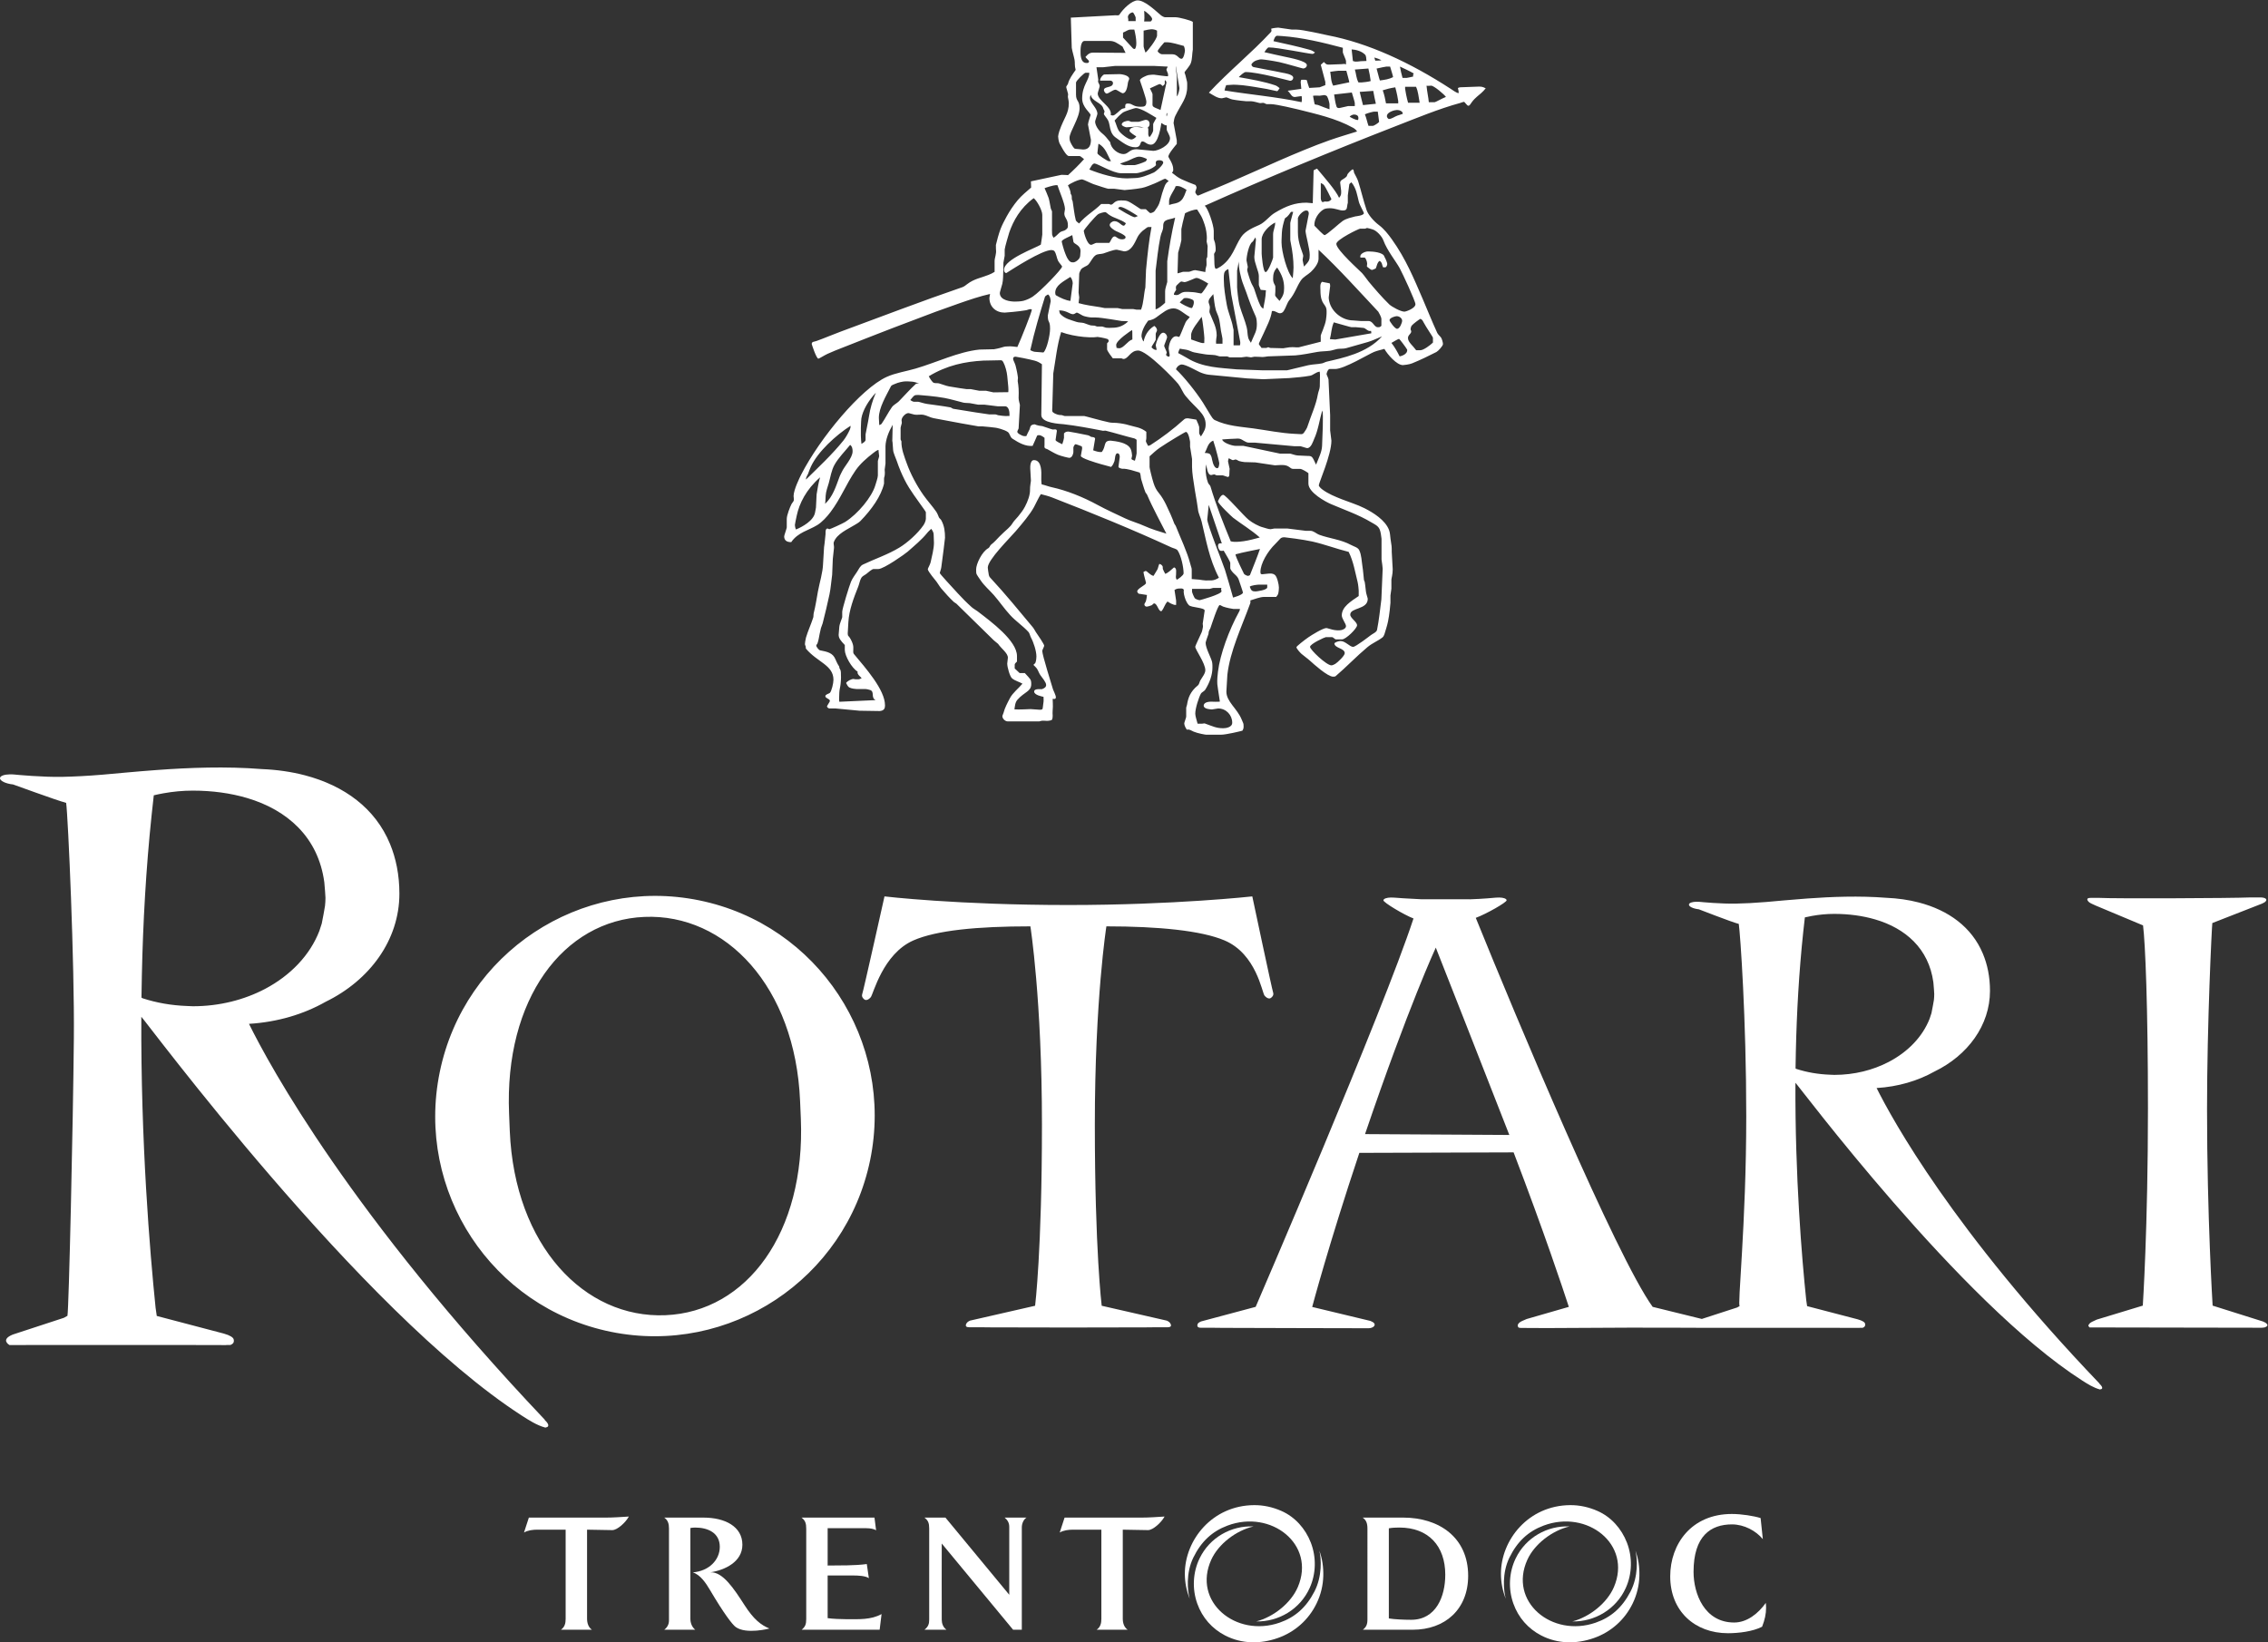
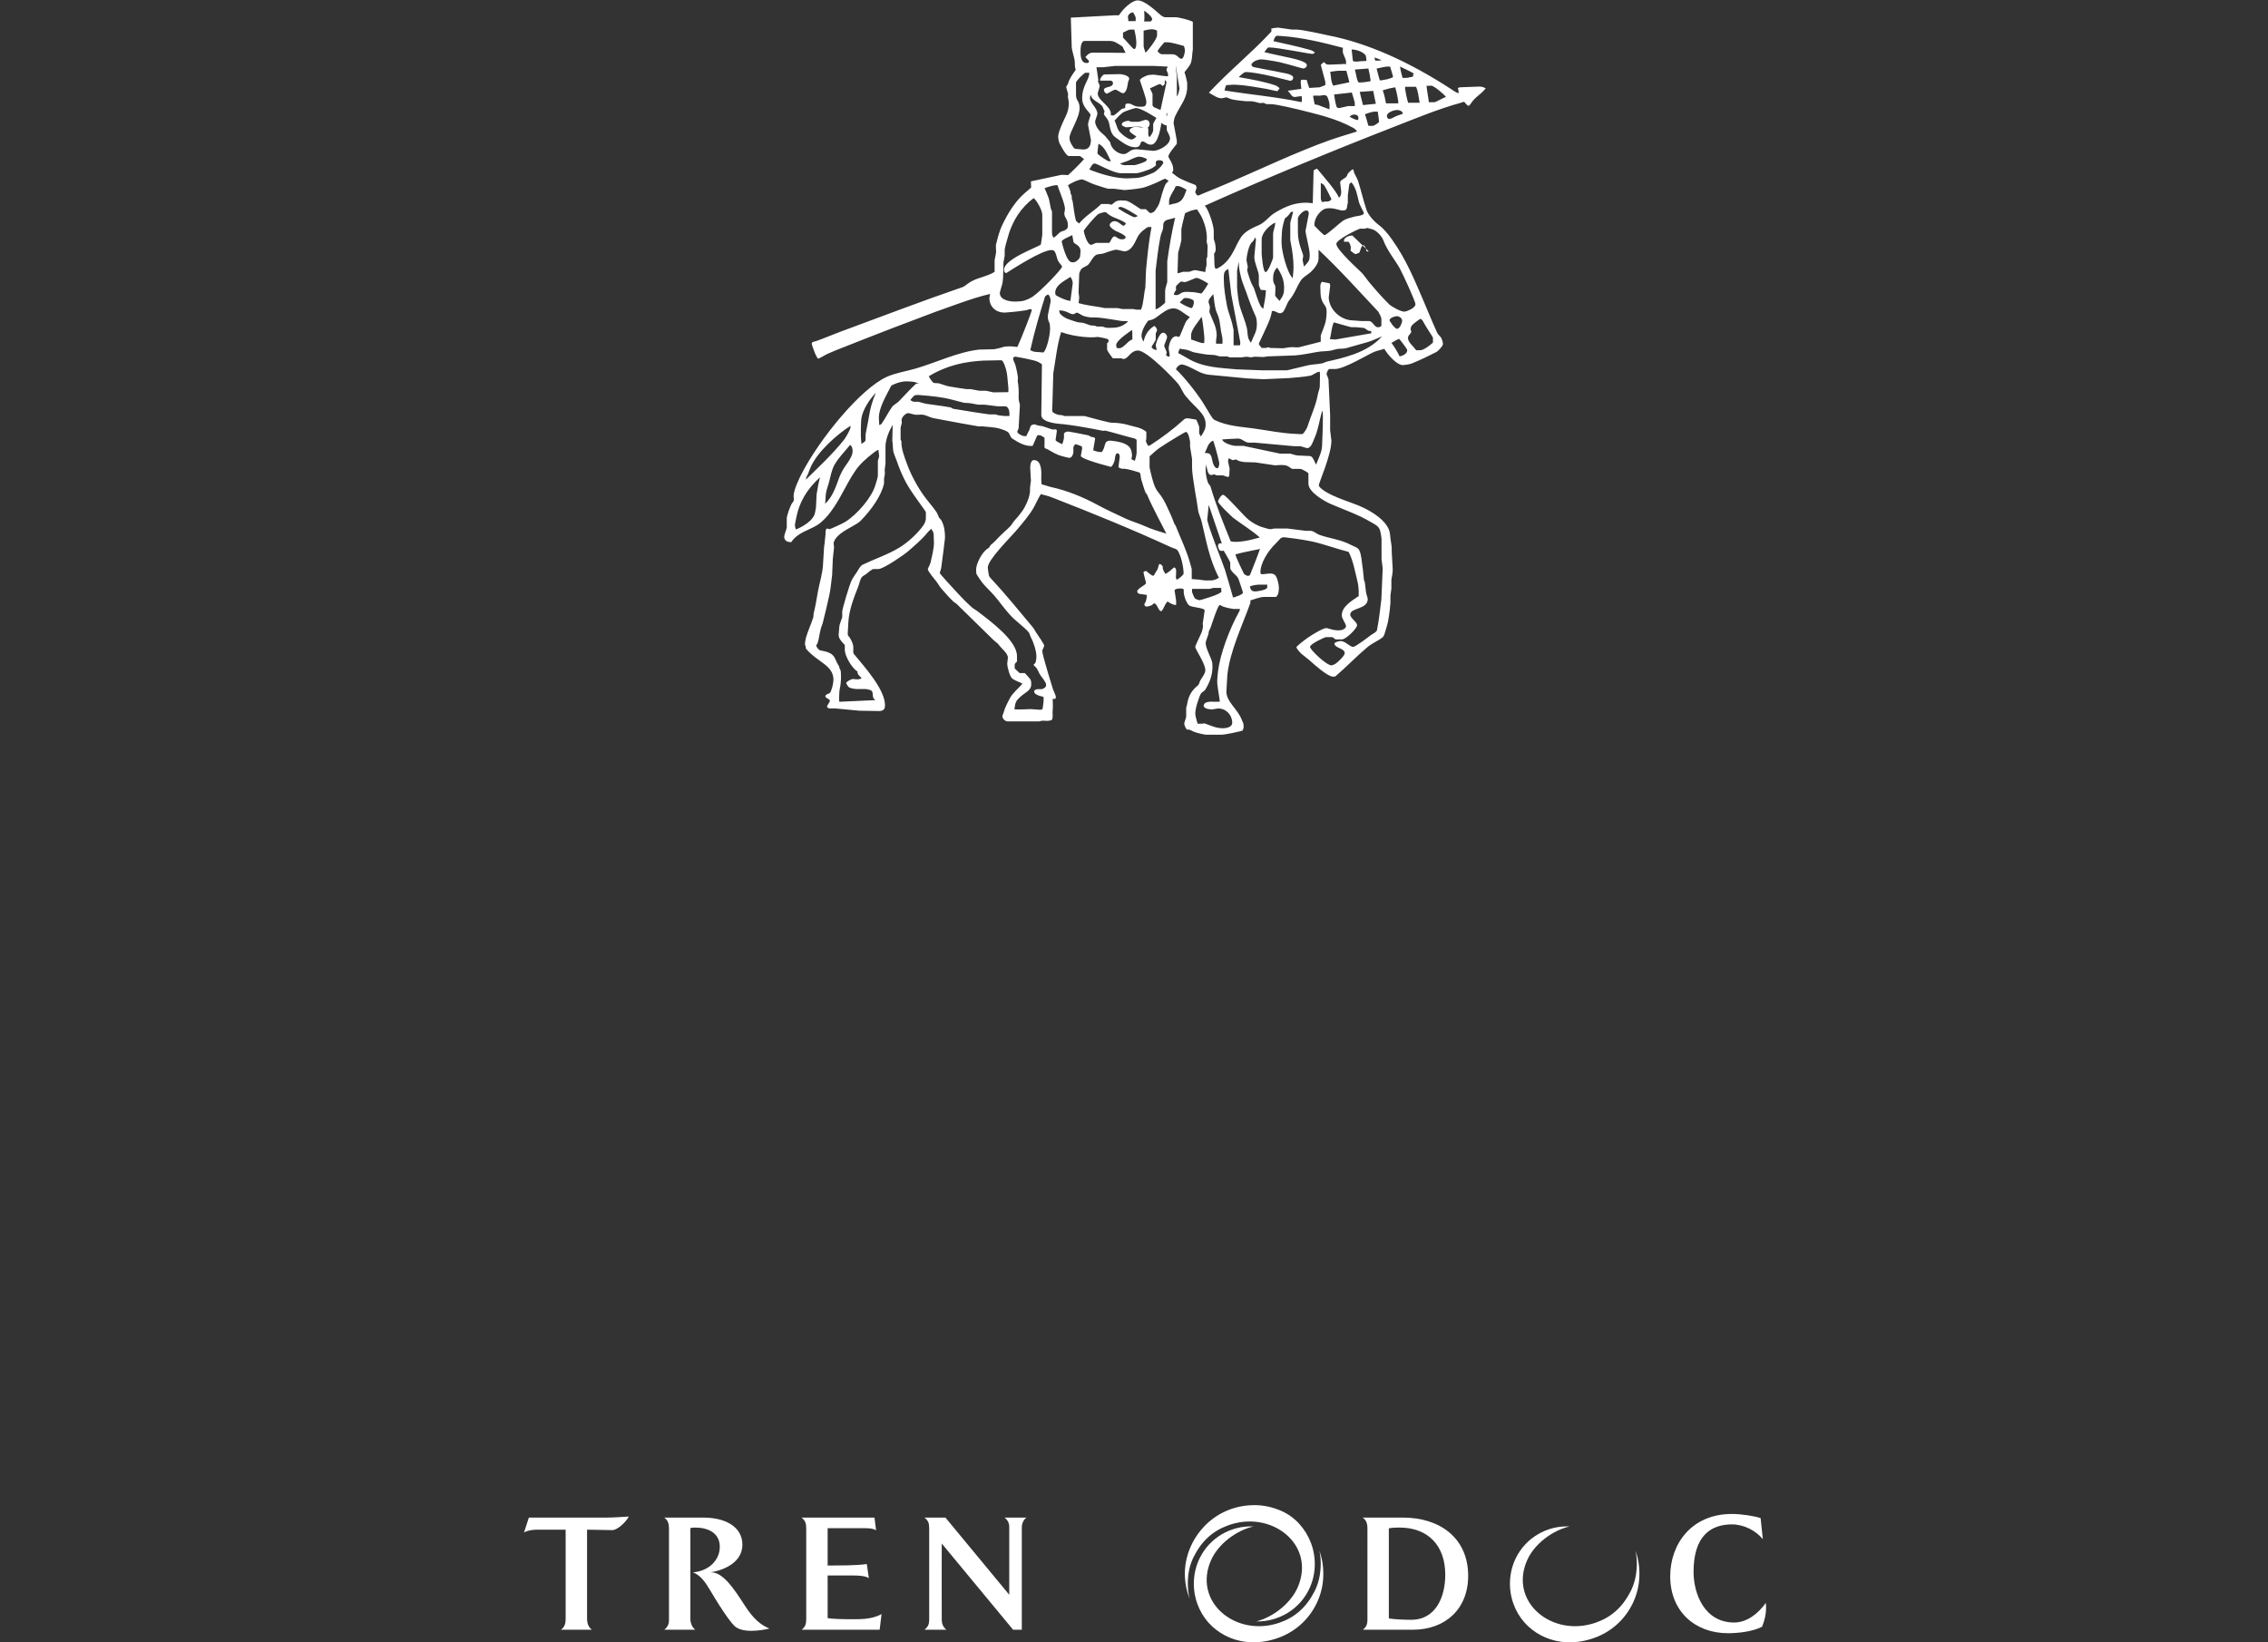
<svg xmlns="http://www.w3.org/2000/svg" viewBox="0 0 604.12 437.467" height="437.467" width="604.12" xml:space="preserve" id="svg2" version="1.1">
  <rect x="0" y="0" width="604.12" height="437.467" fill="#333333" stroke="none" />
  <defs id="defs6" />
  <g transform="matrix(1.333,0,0,-1.333,0,437.467)" id="g10">
    <g transform="scale(0.1)" id="g12">
-       <path id="path14" style="fill:#ffffff;fill-opacity:1;fill-rule:evenodd;stroke:none" d="m 3656.71,1134.25 c -23.71,0.85 -46.23,4.81 -67.12,11.56 -0.45,0.29 -1.08,0.67 -1.65,0.99 0.17,9.94 0.57,32.31 0.6,33.5 1.73,77.95 6.23,158.87 14.77,239.23 0.16,1.17 2.92,26.54 3.24,29.08 4.75,1.16 9.67,2.13 14.56,3.01 14.21,2.54 29.03,3.99 44.26,3.99 29.14,0 56.77,-3.76 81.61,-11.04 30.76,-8.97 57.12,-23.65 77.21,-43.94 20.77,-21.05 34.65,-48.37 39.16,-81.84 0.76,-6.46 1.72,-22.05 1.72,-23.22 0,-4.04 -0.25,-8.02 -0.65,-11.98 0,-0.54 -4.24,-23.9 -4.9,-26.33 -0.93,-3.29 -3.49,-10.66 -3.67,-11.15 -14.03,-35.91 -43.36,-66.33 -81.92,-86.39 -31.18,-16.25 -68.38,-25.82 -108.56,-25.84 -2.93,0 -5.8,0.31 -8.66,0.37 m -929.04,-118.69 c 87.15,256.08 141.4,372.66 141.4,372.66 0,0 112.66,-285.9 146.93,-374.35 z m 1467.73,-499.048 -0.06,0.578 c -291.99,305.16 -413.95,527.38 -445.42,590.54 42.97,2.6 82.34,14.32 115.5,32.9 66.5,32.23 111.06,92.33 111.06,161.33 0,28.05 -5.17,52.73 -14.26,74.36 -22.1,52.95 -68.72,86.82 -128.02,102.19 -20.37,5.32 -42.23,8.39 -65.02,9.36 -53.78,4.26 -110.16,2.07 -157.88,-1.43 -32.78,-2.33 -61.36,-5.23 -81.98,-6.96 -23.26,-1.94 -43,-2.85 -60.22,-3.22 -29.71,-0.69 -69.7,3.16 -72.91,3.52 -2.27,0.2 -4.32,0.2 -6.37,0.17 l -0.05,0.03 c -8.2,-0.14 -14.51,-2.19 -14.86,-5.49 -0.45,-4.1 8.4,-8.36 19.69,-9.59 0.83,-0.09 63.81,-24.98 79.91,-29.23 2.96,-20.65 14.92,-187.74 14.92,-384.12 0,-216.399 -18.39,-382.411 -12.99,-379.45 l -5.4,-2.961 -70.38,-22.848 -98.26,24.161 c -73.47,102.039 -271.93,576.048 -353.45,777.338 21.06,7.78 61.92,31.02 61.63,35.13 -0.22,3.32 -6.46,5.34 -14.65,5.52 l -0.06,-0.03 c -2.08,0.03 -4.13,0.03 -6.37,-0.2 -2.59,-0.26 -27.77,-2.65 -52.88,-3.39 0,0.06 -0.05,0.12 -0.05,0.17 h -97.12 c -22.91,0.93 -51.32,2.96 -53.59,3.22 -2.28,0.23 -4.36,0.23 -6.37,0.2 l -0.07,0.03 c -8.24,-0.18 -14.61,-2.2 -15.04,-5.52 -0.55,-4.11 41.18,-29.12 60.12,-36.37 -60.8,-185.78 -315.38,-776.098 -315.38,-776.098 l -109.14,-29.141 c -2.33,-1.031 -4.26,-2.133 -5.58,-3.281 -1.18,-1.129 -4.54,-8.141 2.63,-9.129 l 0.06,-0.11 h 1.2 c 0.5,0 0.9,-0.101 1.41,-0.101 l 13.95,-0.039 h 12.44 l 17.27,-0.199 161.89,-0.461 111.23,-0.231 15.71,-0.031 h 2.39 c 9.28,0 15.09,5.93 11.07,10.25 -1.4,1.57 -4.01,3.062 -7.34,4.391 l -116.25,27.91 c 0,0 33.18,125.218 94.22,307.902 l 308.27,0.969 c 61.44,-160.641 98.63,-272.789 110.36,-308.699 l -84.26,-24.293 -8.76,-3.789 c -2.34,-1.059 -4.25,-2.141 -5.61,-3.309 -4.65,-4.289 -3.74,-6.992 -2.54,-8.93 0,-0.371 0.49,-0.582 0.61,-0.883 0.95,-0.519 2.58,-0.949 5.31,-0.949 l 13.9,-0.019 h 12.45 l 17.28,-0.231 176,0.883 61.78,-0.113 67.78,-0.09 c 0.12,-0.078 0.2,-0.117 0.2,-0.117 l 258.88,0.008 48.99,-0.149 15.72,-0.051 h 2.44 c 0.71,0 1.26,0.192 1.94,0.231 l 5.03,-0.031 c 1.4,0.539 2.48,1.16 3.28,2.011 2.13,1.321 2.5,6.071 0.45,8.321 -1.48,1.679 -4.21,3.277 -7.51,4.57 l -6.37,2.109 -100.86,26.297 c 0,0 -1.7,12.094 -1.76,12.152 -8.79,84.321 -22.43,247.079 -21.57,434.18 2.88,-0.99 329.47,-439.379 573.29,-595.16 10.75,-6.852 22.54,-14.301 34.89,-17.609 0.22,-0.063 0.39,-0.243 0.61,-0.403 l -0.05,0.403 c 1.89,0.218 3.36,0.738 3.98,1.839 1.14,2.258 -1.07,5.7 -5.03,9.282 M 2538.77,1287.2 c -0.82,-0.54 -5.54,-2.27 -11.82,4.98 -5.14,6.03 -16.32,83.3 -79.97,110.39 -46.16,19.66 -132.25,28.14 -236.14,28.14 0,0 -23.08,-146.11 -23.08,-396.06 0,-251.701 13.72,-362.111 13.72,-362.111 l 130.16,-29.738 c 2.28,-1.051 4.15,-2.231 5.43,-3.473 0.62,-0.68 2.57,-3.207 2.88,-5.598 0.2,-2.171 -1.08,-4.128 -6.55,-4.128 l -13.91,-0.051 h -12.41 l -5.95,-0.071 -11.35,-0.121 -154.77,-0.3 h -0.06 -0.12 l -154.74,0.3 -11.38,0.121 -5.95,0.071 h -12.39 l -13.91,0.051 c -5.49,0 -6.75,1.957 -6.49,4.128 0.17,2.391 2.11,4.918 2.82,5.598 1.23,1.242 3.1,2.422 5.4,3.473 l 130.2,29.738 c 0,0 13.68,110.41 13.68,362.111 0,249.95 -23.1,396.06 -23.1,396.06 -106.26,0 -187.7,-7.88 -233.86,-28.14 -61.06,-26.87 -80.08,-107.54 -85.15,-113.49 -6.25,-7.26 -10.98,-5.49 -11.86,-5 -2.21,1.3 -6.83,5.23 -5.32,10.72 1.82,3.73 44.65,195.76 44.65,195.76 0,0 144.64,-17.22 367.52,-17.22 211.57,0 367.45,17.22 367.45,17.22 0,0 39.99,-188.93 41.77,-192.68 1.52,-5.49 -3.12,-9.42 -5.4,-10.68 M 373.91,1271.55 c -31.449,1.11 -61.379,6.4 -89.07,15.47 -0.652,0.43 -1.418,0.86 -2.156,1.29 0.171,13.32 0.738,43.29 0.793,44.91 2.222,104.4 8.222,212.77 19.55,320.39 0.172,1.59 3.871,35.57 4.274,38.95 6.375,1.58 12.82,2.85 19.347,4.05 18.946,3.41 38.465,5.32 58.704,5.32 38.699,0 75.324,-5.01 108.394,-14.77 40.66,-12.04 75.664,-31.64 102.297,-58.88 27.637,-28.23 46.016,-64.74 52.023,-109.61 0.969,-8.65 2.301,-29.51 2.301,-31.04 0,-5.44 -0.375,-10.79 -0.941,-16.08 0,-0.71 -5.547,-31.99 -6.485,-35.24 -1.285,-4.4 -4.64,-14.31 -4.871,-14.97 -18.636,-48.14 -57.535,-88.8 -108.609,-115.72 -41.406,-21.72 -90.836,-34.57 -144.109,-34.57 -3.985,0 -7.684,0.43 -11.442,0.5 M 1095.2,431.77 c 1.51,2.992 -1.37,7.621 -6.63,12.41 l -0.06,0.73 c -387.401,408.77 -549.209,706.36 -590.979,790.97 56.942,3.49 109.262,19.15 153.199,44.1 88.305,43.11 147.356,123.63 147.356,216.07 0,37.58 -6.859,70.6 -18.813,99.56 -29.359,70.95 -91.226,116.24 -169.882,136.89 -27.036,7.11 -56.032,11.24 -86.34,12.48 -71.278,5.75 -146.09,2.82 -209.375,-1.85 -43.461,-3.16 -81.446,-7.02 -108.766,-9.33 -30.906,-2.59 -57.086,-3.84 -79.902,-4.35 -39.387,-0.86 -92.485,4.23 -96.758,4.69 -2.992,0.34 -5.75,0.34 -8.48,0.25 l -0.059,0.06 c -10.926,-0.19 -19.289,-2.95 -19.691,-7.4 -0.539,-5.46 11.152,-11.21 26.121,-12.8 1.113,-0.14 84.695,-31.11 106.035,-36.77 3.929,-27.66 16.844,-321.98 15.418,-470.3 -1.59,-171.22 -9.957,-541.578 -12.832,-554.719 l -7.141,-4.02 L 25.52,615 C 0.508,604.789 18.035,594.641 18.859,594.078 l 343.352,0.063 65.027,-0.129 20.805,-0.071 h 3.211 c 0.996,0 1.773,0.168 2.57,0.239 h 6.68 c 1.906,0.73 3.324,1.629 4.387,2.66 2.847,1.82 3.355,8.16 0.625,11.191 -1.938,2.239 -5.551,4.36 -9.957,6.149 l -8.426,2.8 -133.863,35.211 c 0,0 -2.25,16.168 -2.336,16.239 -11.606,112.992 -29.68,330.929 -28.539,581.55 3.816,-1.31 437.093,-588.511 760.505,-797.101 14.28,-9.188 29.88,-19.168 46.26,-23.629 0.32,-0.102 0.61,-0.352 0.92,-0.531 l -0.09,0.531 c 2.42,0.352 4.45,1.039 5.21,2.52 m 3431.77,198.199 c -0.44,-0.199 -0.68,-0.489 -1.16,-0.641 l -0.45,0.024 c -1.89,-0.454 -4,-0.723 -6.52,-0.723 h -2.39 l -340.94,0.601 c -0.51,0.34 -0.61,0.891 -0.91,1.301 -3.56,1.77 0.4,5.93 1.39,6.93 1.22,1.25 3.1,2.41 5.44,3.48 l 8.56,3.981 91.89,27.887 c 0,0 10.3,155.929 10.3,394.111 0,205.37 -5.41,331.14 -9.81,365.7 l -94.57,39.61 -8.62,3.95 c -2.25,1.09 -4.12,2.28 -5.46,3.53 -0.38,0.43 -1.51,1.59 -2.19,2.9 -0.49,0.91 -0.74,1.94 -0.4,2.85 0.46,1.2 2.24,2.11 6.37,2.11 l 6.14,0.03 h 7.75 3.61 c 26.44,-1.69 265.78,-0.75 302.06,0.91 h 17.22 2.4 c 9.3,0 14.82,-3.31 10.72,-7.83 -1.48,-1.68 -4.15,-3.27 -7.46,-4.61 l -99.14,-38.76 c -1.02,-6.29 -10.58,-200.23 -10.58,-371.7 0,-214.59 11.18,-392.801 11.18,-392.801 l 100.71,-31.739 c 3.35,-1.351 6.01,-2.929 7.46,-4.609 2.64,-2.902 1.11,-5.109 -2.6,-6.492 M 1329.8,653.66 c -162.21,-6.871 -301.45,139.281 -311.12,367.85 l -1.4,34.86 c -9.69,228.5 108.15,386.44 270.35,393.2 162.22,6.89 301.52,-139.28 311.14,-367.84 l 1.5,-34.87 c 9.6,-228.59 -108.24,-386.469 -270.47,-393.2 m 67.56,828.95 C 1159.85,1531.22 927.676,1377.66 878.754,1139.6 829.844,901.531 982.68,669.18 1220.18,620.578 c 237.39,-48.598 469.62,105.004 518.6,343.082 48.91,238 -103.99,470.44 -341.42,518.95" />
-       <path id="path16" style="fill:#ffffff;fill-opacity:1;fill-rule:nonzero;stroke:none" d="m 3137.58,274.121 c 18.65,0.16 37.26,-3.902 54.81,-11.68 26.84,-11.863 47.74,-35.07 58.63,-63.269 11.3,-29.313 10.46,-62.25 -2.27,-90.481 -19.29,-42.73 -62.18,-67.832 -106.71,-66.949 34.76,9.02 69.49,36.996 83.05,68.789 36.25,85.11 -53.39,155.438 -140.53,122.739 -30.73,-11.52 -52.61,-31.711 -68.41,-64.098 -15.1,-30.91 -11.64,-66.711 -7.17,-82.203 -6.38,15.922 -9.73,32.75 -9.73,50.09 0,67.453 54.67,136.453 138.33,137.062" />
      <path id="path18" style="fill:#ffffff;fill-opacity:1;fill-rule:nonzero;stroke:none" d="m 3079.74,13.68 c 33.52,-17.281 70.69,-17.238 105.08,-5.199 34.39,12.039 62,36.66 77.75,69.34 8.54,17.719 12.85,36.34 13.33,54.809 0.46,17.332 -1.92,34.43 -7.88,50.473 4.05,-15.563 5.94,-51.34 -9.86,-81.723 -16.55,-31.891 -38.82,-51.418 -69.66,-62.137 -87.42,-30.352 -174.63,42.047 -136.38,125.93 14.3,31.34 49.56,58.316 84.3,66.387 -44.18,2.023 -87.5,-21.86 -107.76,-63.95 -13.39,-27.789 -15.1,-60.621 -4.62,-90.078 10.06,-28.402 29.78,-50.449 55.7,-63.852" />
      <path id="path20" style="fill:#ffffff;fill-opacity:1;fill-rule:nonzero;stroke:none" d="m 2505.94,274.121 c 18.66,0.16 37.26,-3.902 54.8,-11.68 26.85,-11.863 47.76,-35.07 58.63,-63.269 11.31,-29.313 10.47,-62.25 -2.26,-90.481 -19.28,-42.73 -62.18,-67.832 -106.7,-66.949 34.74,9.02 69.49,36.996 83.04,68.789 36.25,85.11 -53.39,155.438 -140.52,122.739 -30.74,-11.52 -52.62,-31.711 -68.42,-64.098 -15.07,-30.91 -11.63,-66.711 -7.17,-82.203 -6.38,15.922 -9.73,32.75 -9.73,50.09 0,67.453 54.68,136.453 138.33,137.062" />
      <path id="path22" style="fill:#ffffff;fill-opacity:1;fill-rule:nonzero;stroke:none" d="m 2448.1,13.68 c 33.52,-17.281 70.7,-17.238 105.07,-5.199 34.4,12.039 62,36.66 77.76,69.34 8.55,17.719 12.86,36.34 13.33,54.809 0.47,17.332 -1.92,34.43 -7.88,50.473 4.05,-15.563 5.94,-51.34 -9.86,-81.723 -16.54,-31.891 -38.81,-51.418 -69.65,-62.137 -87.43,-30.352 -174.65,42.047 -136.39,125.93 14.29,31.34 49.56,58.316 84.31,66.387 -44.22,2.023 -87.5,-21.86 -107.76,-63.95 -13.4,-27.789 -15.1,-60.621 -4.64,-90.078 10.06,-28.402 29.78,-50.449 55.71,-63.852" />
      <path id="path24" style="fill:#ffffff;fill-opacity:1;fill-rule:nonzero;stroke:none" d="m 1223.58,224.211 c -4.44,0 -42.52,0.891 -50.48,0.891 V 47.41 c 0,-9.02 2.66,-17.461 9.75,-22.27 h -61.99 c 7.68,5.391 9.44,12.93 9.44,21.668 V 225.102 h -56.67 c -8.84,0 -18.89,-1.204 -26.56,-5.704 l 9.73,29.813 h 153.49 c 15.36,0 31,1.199 46.35,2.129 -6.79,-12.36 -23.32,-27.129 -33.06,-27.129" />
      <path id="path26" style="fill:#ffffff;fill-opacity:1;fill-rule:nonzero;stroke:none" d="m 1757.76,25.141 h -155.85 c 7.38,6.008 9.14,11.141 9.14,21.68 V 226.941 c 0,10.528 -1.76,16.547 -9.42,22.278 h 145.8 l 3.24,-25.321 c -7.97,4.551 -18.3,4.243 -29.81,4.243 h -67.01 v -74.7 c 24.22,0.278 54.61,-0.3 78.23,2.989 l 4.12,-28.282 c -6.48,4.801 -22.43,5.391 -29.81,5.391 h -52.54 V 48.32 c 9.75,-1.5 27.46,-2.102 36.91,-2.102 25.97,0 49.59,-1.508 70.83,10.223 l -3.83,-31.301" />
      <path id="path28" style="fill:#ffffff;fill-opacity:1;fill-rule:nonzero;stroke:none" d="M 2041.84,229.648 V 25.141 h -17.42 L 1881.85,197.41 c 0,0 -0.29,-152.09 0,-152.398 0,-7.211 2.67,-15.062 9.46,-19.871 h -44 c 7.98,6.301 9.45,12.031 9.45,20.18 V 227.531 c 0,10.84 -2.05,15.957 -9.45,21.68 h 41.94 L 2016.74,95.012 V 230.852 c 0,8.128 -3.54,13.527 -9.15,18.359 h 43.69 c -5.3,-3.012 -9.44,-11.133 -9.44,-19.563" />
-       <path id="path30" style="fill:#ffffff;fill-opacity:1;fill-rule:nonzero;stroke:none" d="m 2294.07,224.211 c -4.42,0 -42.5,0.891 -50.48,0.891 V 47.41 c 0,-9.02 2.68,-17.461 9.75,-22.27 h -61.97 c 7.67,5.391 9.43,12.93 9.43,21.668 V 225.102 h -56.66 c -8.86,0 -18.89,-1.204 -26.57,-5.704 l 9.74,29.813 h 153.49 c 15.34,0 30.99,1.199 46.35,2.129 -6.79,-12.36 -23.33,-27.129 -33.08,-27.129" />
      <path id="path32" style="fill:#ffffff;fill-opacity:1;fill-rule:nonzero;stroke:none" d="m 2823.07,25.141 h -99.76 c 6.79,5.109 9.17,10.84 9.17,20.168 V 227.219 c 0,11.75 -2.98,17.172 -9.45,22 h 81.16 c 71.13,0 129.57,-39.481 129.57,-116.27 0,-67.16 -46.33,-107.808 -110.69,-107.808 M 2796.2,229.352 c -7.06,0 -13.87,-0.321 -20.94,-1.512 V 47.719 c 10.63,-1.797 30.1,-2.707 44.56,-2.707 49.86,0 68.19,46.68 68.19,90.047 0,57.203 -33.34,94.293 -91.81,94.293" />
      <path id="path34" style="fill:#ffffff;fill-opacity:1;fill-rule:nonzero;stroke:none" d="m 3521.12,31.148 c -18.59,-9.637 -47.25,-12.969 -68.19,-12.969 -66.41,0 -115.42,44.281 -115.42,113.57 0,64.762 42.51,124.711 123.1,124.711 19.78,0 43.96,-3.941 57.53,-8.172 l 4.44,-42.141 c -13.56,16.543 -37.18,29.493 -61.7,29.493 -41.9,0 -76.73,-22.571 -76.73,-94.86 0,-43.383 21.56,-101.211 81.17,-101.211 25.98,0 48.4,18.398 63.18,39.18 0.28,-3.019 0.58,-6.352 0.58,-9.648 0,-12.66 -2.66,-24.391 -7.96,-37.953" />
      <path id="path36" style="fill:#ffffff;fill-opacity:1;fill-rule:nonzero;stroke:none" d="m 1470.19,30.531 c -6.77,4.891 -23.6,26.82 -51.35,73.809 -8.33,14.16 -19.24,30.539 -34.42,35.43 32.81,2.66 53.9,25.14 53.9,51 0,28.3 -24.22,38.55 -49,38.55 -3.25,0 -6.5,-0.281 -9.75,-0.879 V 46.809 c 0,-8.117 3.25,-16.559 9.75,-21.68 h -61.98 c 6.2,4.82 9.44,10.84 9.44,18.691 V 227.531 c 0,9.02 -1.77,16.278 -9.44,21.68 h 78.5 c 42.81,0 77.64,-17.781 77.64,-54.242 0,-34.598 -35.87,-50.899 -64.04,-55.098 24.78,1.508 47.2,-32.812 68.16,-65.34 18.6,-28.922 32.94,-39.941 49.89,-46.98 0,0 -46.18,-12.199 -67.3,2.981" />
      <path id="path38" style="fill:#ffffff;fill-opacity:1;fill-rule:nonzero;stroke:none" d="m 2968.87,3105.32 c -7.15,3.83 -9.85,3.38 -15.5,3.38 l -35.34,-1.3 c -1.27,0 -3.34,-0.68 -4.79,-1.46 0.61,-3.44 1.9,-6.63 1.49,-10.21 -4.33,0.18 -11.84,6.04 -15.94,8.62 -81.12,52.72 -164.91,91.49 -245.62,106.97 -6.32,1.21 -49.61,11.41 -62.97,11.41 h -8.92 c -1.62,0 -25.37,3.88 -27,3.88 -1.56,0 -9.46,-0.66 -14.15,-2.11 0.55,-2.2 1.13,-4.85 -0.25,-6.4 -39.5,-42.69 -84.69,-78.81 -124.21,-121.42 8.77,-5.09 16.94,-11.29 25.91,-11.29 1.63,0 7.11,1.92 8.73,1.92 1.64,0 8.36,-3.54 12.25,-4.26 8.95,-1.76 25.75,-3.49 27.37,-3.49 h 9.57 c 5.01,0 13.59,-2.74 17.5,-3.64 2.51,-0.57 5.94,0.9 8.36,0.23 2.13,-0.56 4.41,-2.42 6.05,-2.42 h 8.21 c 10.84,0 51.45,-9.89 55.08,-10.76 35.48,-9.07 74.21,-17.21 109.41,-36.65 3.49,-1.96 6.36,-4.89 7.67,-7.21 -17.92,-5.65 -36.94,-11.17 -54.9,-17.48 -16.89,-5.9 -33.86,-12.63 -50.53,-19.44 -66.83,-27.21 -133.61,-59.75 -200.15,-86.16 -3.95,-1.55 -10.93,-5 -12.54,-5 -2.1,0 -5.21,5.92 -5.21,6.79 0,1.64 2.61,7.47 2.61,9.08 0,1.62 -1.35,4.03 -2.06,5.25 -9.18,3.49 -18.94,7.27 -27.97,11.48 -6.44,3 -12.9,7.91 -19.22,13.11 2.88,2.91 2.61,4.01 2.61,6.76 0,11.84 -9.71,22.93 -9.71,25.59 0,5.51 14.54,22.41 16.81,25.14 v 7.28 l -6.44,34.63 c 0.59,4.16 1.29,9.57 3.34,13.8 12.61,25.66 23.87,35.78 23.87,58.76 0,11.99 0.52,5.83 -3.53,23.09 -0.41,1.85 -1.69,3.8 -1.69,5.42 0,1.62 10.41,12.06 12.68,19.02 2.86,8.66 2.26,18.18 3.81,26.63 v 55.24 c -3.43,2.94 -27.66,9.26 -34.36,9.26 h -21.26 c -1.58,0 -5.99,2.09 -8.23,4.04 -13.84,11.83 -32.56,29.63 -46.55,29.63 -11.42,0 -29.04,-16.91 -36.23,-28.39 -1.72,-2.78 -6.93,-0.76 -10.13,-1.41 l -87.02,-4.64 1.86,-60.48 c 1.29,-7.81 4.13,-16.24 5.61,-24.01 1.06,-5.67 -0.28,-11.64 2.19,-19.92 -6.14,-9.01 -13.15,-18.34 -15.16,-27.24 -0.49,-2.11 -3.68,-5.25 -3.68,-6.88 0,-1.63 2.77,-9.44 3.68,-13.98 0.31,-1.88 -0.67,-4.63 -0.27,-6.5 0.83,-3.97 1.77,-9.65 1.77,-11.27 0,-22.28 -9.6,-28.96 -18.99,-56.58 -1.08,-3.14 -2.37,-8.84 -2.37,-10.47 0,-1.62 0.83,-9.53 2.79,-13.74 1.85,-4.12 4.55,-7.7 6.07,-11.03 0.82,-1.59 8.36,-14.42 12.27,-14.42 h 21.87 c 1.63,0 6.36,-4.48 8.81,-6.2 -9.59,-10.76 -20.63,-21.76 -32.05,-32.03 -1.61,0 -3.88,0.65 -12.98,0.65 l -61.16,-13.07 0.44,-12.34 c -8.78,-7.72 -18.7,-15.59 -26.8,-25.21 -8.67,-10.38 -16.24,-21.94 -22.08,-32.48 -4.4,-8.18 -9.05,-16.8 -12.31,-25.28 -3.8,-10.15 -6.66,-21.43 -9.24,-31.83 0,-7.19 0,-7.89 0.13,-8.55 1.4,-9.6 -2.73,-16.6 -2.7,-23.8 v -21.32 c -3.77,-2.47 -8.26,-4.55 -12.15,-6.07 -14.08,-5.77 -28.56,-7.59 -42.81,-18.59 -3.18,-2.45 -6.23,-4.91 -9.62,-6.04 -80.75,-27.69 -162.07,-58.87 -242.97,-88.74 -16.11,-5.92 -32.3,-12.98 -48.61,-18.8 -4.48,-1.63 -9.26,-0.8 -9.26,-6.07 0,-0.4 9.22,-29.15 13.29,-29.15 1.62,0 12.37,6.92 18.27,9.61 9.54,4.35 20.15,8.56 29.77,12.29 7.13,2.67 14.25,5.51 21.41,8.41 l 21.35,8.44 26.58,10.37 c 10.35,3.89 21.37,8.25 31.73,12.29 14.11,5.52 28.5,10.71 42.75,16.21 14.1,5.43 28.44,10.94 42.78,16.19 15.38,5.67 31.72,11.42 47.28,16.86 19.18,6.7 41.94,14.38 61.12,18.58 0,-1.61 -1.3,-6.15 -1.3,-7.77 0,-18.15 13.18,-29.48 30.46,-29.48 1.58,0 28.93,2.2 43.1,4.78 3.35,0.57 8.04,3.65 11.29,1.3 0,-4.54 -21.66,-59.12 -28.99,-74.78 -4.32,0.66 -12.49,1.33 -14.06,1.33 -16.72,0 -10.92,-1.94 -32.45,-5.82 l -29.14,-0.67 c -42.06,-4.28 -85.73,-25.76 -127.72,-37.98 -19.33,-5.67 -39.93,-8.6 -57.67,-16.61 -51.34,-23.17 -133.69,-122.44 -170.79,-194.99 -2.68,-5.28 -15.33,-30.61 -15.33,-43.23 0,-1.63 0.96,-6.18 0.4,-8.66 -0.66,-2.69 -3.21,-4.64 -4.74,-7.72 -2.69,-5.25 -9.28,-21.61 -9.28,-29.21 v -17.02 c 0,-1.62 -5.16,-16.12 -5.16,-17.73 0,-7.13 3.97,-11.82 14.07,-11.63 13.47,19.62 34.74,23.41 51.83,33.95 9.89,5.99 20.02,17.24 26.42,25.76 21,27.77 31.12,55.72 50.3,83.57 9.14,13.28 22.27,24.62 34.74,34.28 1.4,1.06 8.62,7.05 11.19,6.55 -0.06,-3.72 1.26,-10.51 1.26,-12.14 0,-1.62 -2.61,-8.68 -2.61,-10.29 v -28.65 c 0,-4.47 -4.36,-16.84 -5.01,-19.27 -6.78,-23.48 -35.06,-57.55 -60.25,-73.42 -5.18,-3.25 -29.79,-14.47 -31.57,-14.47 -1.61,0 -2.28,1.3 -3.89,1.3 -4.8,0 -3.66,-9.44 -3.83,-11.32 -0.48,-3.86 -1.02,-8.4 -1.29,-12.3 -0.33,-4.52 -1.05,-9.06 -1.67,-13.59 l -1.95,-32.42 c -0.49,-18.54 -6.96,-37.93 -10.22,-55.68 -2.42,-13.27 -4.86,-29.67 -8.41,-43.38 -0.79,-3.05 -0.31,-6.6 -1.03,-9.04 -4.41,-13.77 -10.62,-26.89 -14.52,-40.16 -1.2,-4.32 -2.11,-11.44 -2.11,-13.06 0,-1.62 1.45,-4.03 1.69,-5.25 0.26,-1.21 -0.32,-3.06 0.49,-4.02 22.6,-26.99 54.82,-32.6 54.82,-62.01 0,-6.94 -3.62,-22.61 -7.27,-26.34 -1.13,-1.2 -8.93,-2.8 -8.93,-6.36 0,-4.69 9.11,-5.02 9.11,-9.71 0,-1.62 -5.87,-9.4 -5.87,-11.03 0,-0.65 2.29,-3.89 4.94,-3.89 h 12.22 l 47.92,-4.53 40.21,-0.64 c 9.23,0.72 10.69,5.67 10.69,11.35 0,31.25 -39.01,74.77 -62.1,102.55 -1.31,1.62 -1.4,3.35 -1.4,4.97 0,7.11 1.58,10.77 -3.5,21.54 -5.78,12.12 -7.5,7.78 -7.5,14.74 l 1.3,22.67 c 1.34,23.81 10.72,48.39 19.8,71.15 2.27,5.66 3.04,12.26 6.22,17.44 2.03,3.32 6.4,4.95 9.46,7.29 4,3.18 11.63,10.06 14.8,10.06 h 9.53 c 10.97,0 54.03,30.52 58.62,34.67 13.28,11.73 28.57,24.33 38.93,37.35 2.17,2.86 5.79,5.82 8.14,8.31 2.94,-3.53 4.8,-7.94 4.87,-10.7 0.58,-11.02 0.62,-15.55 0.62,-17.17 0,-11.56 -4.01,-27.2 -6.68,-39.11 -1.07,-4.62 -5.62,-12.06 -5.62,-13.68 0,-4.29 16.13,-23.19 17.32,-24.8 3.42,-4.47 5.86,-9.32 9.5,-13.62 7.92,-9.23 16.33,-18.75 25.16,-27.01 1.53,-1.36 4.17,-2.59 5.15,-3.48 l 74.49,-72.96 c 2.37,-2.26 5.29,-4.2 8.8,-7.31 6.57,-9.71 19.62,-18.38 19.62,-27.68 0,-1.61 -1.3,-10.03 -1.3,-11.65 0,-7.54 5.29,-26.25 9.85,-29.83 6.07,-4.84 14.31,-6.75 20.62,-10.41 -7.89,-9.44 -19.42,-18.16 -25.09,-28.95 -5.09,-9.7 -10.38,-19.65 -12.75,-29.22 -0.49,-2.11 -2.34,-5.27 -2.34,-6.86 0,-4.81 5.51,-10.38 10.78,-10.38 h 62.68 c 1.59,0 3.91,2.11 11.66,1.29 4.65,-0.49 9.43,-0.21 13.66,1.62 3.21,5.67 0.89,11.94 1.64,18.1 1.29,11.18 -0.47,23.07 0.4,24.36 2.69,-1.12 6.07,-0.83 6.07,2.9 0,3.97 -5.27,14.09 -5.67,15.63 -2.2,7.46 -21.55,68.82 -21.55,77.01 0,1.61 3.91,8.76 3.91,10.37 0,2.92 -13.03,22.06 -14.17,23.51 -3.4,4.45 -5.43,9.57 -8.82,13.62 -27.71,33.19 -54.37,66 -85.13,99.12 -1.63,1.8 -2.28,3.73 -2.54,5.04 -0.94,5.08 -2.07,13.21 -2.07,14.84 0,15.62 43.65,58.5 56.05,72.99 13.75,16.11 28.14,33.01 36.31,47.99 4.21,7.7 8.81,18.29 13.64,25.76 7.6,-1.93 15.67,-3.96 22.47,-6.63 79.67,-31.02 160.03,-63.64 238.38,-99.76 4.61,-2.1 10.32,-2.8 12.59,-6.2 6.88,-10.37 11.86,-33.51 11.86,-45.81 0,-3.81 -11.68,-12.08 -13.8,-12.67 -3.26,5.93 -0.76,5.07 -1.13,17.86 0,2.61 -0.65,6.13 -4.32,6.78 -5.89,-5.34 -11.64,-10.54 -17.27,-12.97 -1.77,3.11 -3.58,6.11 -4.82,9.51 -0.61,1.79 0,4.06 -0.43,5.2 -0.79,2.03 -3.12,4.7 -6.73,5.31 -2.04,-3.98 -2.18,-8.18 -4.18,-11.74 -2.41,-4.13 -4.92,-8.39 -7.39,-12.18 -5.97,0.77 -13.17,9.76 -15.41,9.76 -1.61,0 -3.36,-1.33 -4.81,-2.13 1.27,-7.97 5.17,-20.23 5.17,-21.82 0,-4.17 -17.53,-10.87 -17.53,-16.87 0,-1.64 1.38,-3.15 2.8,-4.53 l 16.61,-2.62 c 0,-1.6 -0.94,-8.71 -2.16,-12.52 -0.65,-2.02 -2.98,-4.63 -2.98,-6.24 0,-2.2 1.72,-4.53 4.82,-4.53 1.66,0 6.76,1.56 9.88,2.85 1.49,0.65 3.11,3.62 4.74,3.62 6.57,0 8.63,-16.75 14.72,-15.51 5.75,6.56 5.89,13 12.16,19.39 1.94,-1.56 11.48,-7.77 17.13,-6.94 v 8.58 l -3.24,21.24 c 3.81,2.85 7.47,3.03 11.37,3.03 2.48,0 5.12,0.54 7.21,-2.34 -0.41,-3.13 -0.33,-6.55 0.42,-9.71 1.67,-7.15 4.04,-15.12 9.78,-21.29 4.61,-4.86 31.5,-4.64 31.5,-10.71 0,-1.61 -3.91,-24.62 -3.91,-26.23 0,-1.63 0.85,-5.19 0.36,-7.06 -0.77,-3.33 -1.2,-7.31 -2.53,-10.3 -4.41,-9.89 -12.73,-27.04 -12.73,-28.65 0,-5.99 20.11,-32.8 20.11,-46.95 0,-6.66 -5.85,-13.37 -10.22,-20.9 -1.57,-2.85 -1.82,-7.21 -4.83,-9.64 -15.51,-12.54 -19.46,-25.71 -21.5,-38.42 -0.24,-1.86 -1.68,-4.84 -1.68,-6.46 v -17.63 c 0,-1.62 -3.89,-11.6 -3.89,-13.22 0,-3.63 2.86,-9.85 5.38,-12.69 4.74,1.56 8.41,-1.7 13.56,-3.89 7.94,-3.39 23.22,-6.08 24.84,-6.08 h 29.65 c 10.3,0 38.91,6.9 42.81,8.09 2.65,4.71 2.33,5.84 2.33,9.39 0,5.58 -0.71,5.08 -3.77,12.74 -8.87,22.12 -30.61,35.7 -30.61,55.94 l 1.94,33.33 c 5.31,47.78 28.82,96.22 45.76,143.11 0.65,1.77 0.28,3.98 0.18,5.74 8.18,2.39 19.28,6.99 27.68,7.02 h 24.02 c 1.47,2.04 3.21,4.03 3.85,6.02 1.22,3.82 1.53,11.11 1.53,12.73 0,5.84 -3.51,21.47 -7.89,25.03 -4.65,3.74 -8.36,2.83 -12.49,2.83 -1.62,0 -10.73,-1.29 -12.37,-1.29 -2.45,0 -4.17,-0.26 -4.17,4.55 0,16.42 13.98,40.88 30.1,56.43 9.89,9.57 9.42,12.87 17.83,12.87 1.62,0 37.52,-4.44 55.96,-8.56 24.34,-5.52 48.57,-14.74 72.46,-20.67 9.71,-19.66 12.66,-39.74 17.78,-59.91 1.4,-5.61 2.19,-15.74 2.24,-17.34 v -10.95 c -15.85,-10.81 -33.79,-21.53 -33.79,-38.71 0,-6.63 8.41,-16.67 8.41,-21.37 0,-5.83 -9,-8.42 -12.9,-8.42 -1.62,0 -3.61,-0.41 -10.64,0.62 -5.42,0.84 -14.03,3.92 -15.61,3.92 -6.94,0 -30.27,-14.48 -35.84,-18.38 -8.88,-6.12 -24.06,-18.22 -24.06,-19.86 0,-2.91 7.86,-11.41 9.99,-13.27 5.23,-4.53 11.78,-8.98 17.34,-14 6.85,-6.23 35.01,-31.67 45.87,-31.67 1.62,0 4.08,0.16 5.04,0.96 21.14,17.99 41.49,39.52 63.49,57.91 10.28,8.58 20.68,12.15 30.21,19.59 1.9,1.44 3.33,4.61 3.99,6.65 2.5,8.25 5.33,16.85 7.09,25.28 2.66,12.16 4.84,35.44 4.84,37.08 v 14.73 c 0,1.62 1.9,12.15 1.9,13.78 v 17.97 c 0,2.03 2.64,10.28 2.64,20.48 l -1.93,34.67 c 0,12.7 -0.1,10.26 -2.48,26.61 -0.79,5.74 -0.83,12.06 -3.01,17.56 -7.66,19.85 -31.64,34.58 -49.09,43.41 -14.31,7.2 -30.75,12.1 -45.43,17.9 -12.39,4.95 -27.52,10.9 -39.41,20.04 -2.8,2.12 -6.38,5.99 -6.38,7.61 0,5.02 25.22,60.98 25.22,89.41 0,1.62 -2.54,18.88 -2.54,20.47 v 30.38 l -3.26,71.3 c -0.61,3.91 -3.89,9.36 -3.89,10.97 0,1.71 2.68,10.04 6.26,10.04 h 10.85 c 18.28,0 67.36,30.01 77.94,34.19 6.82,2.78 14.22,4.07 20.49,6.01 6.41,-11.42 24.75,-32.41 37.02,-32.41 1.66,0 12.76,1.22 18.29,3.5 16.44,6.72 32.6,14.43 48.63,22.68 3.61,1.86 13.14,12.19 13.14,15.91 0,3.01 -2.22,11.17 -4.22,13.52 -2.84,3.31 -6.13,6.23 -7.31,8.98 -10.34,22.45 -19.44,45.51 -29.16,68.02 -17.09,39.52 -33.38,79.58 -61.35,118.61 -7.06,9.89 -15.88,21.13 -25.73,28.43 -11.18,8.34 -21.91,21.21 -24.98,30.45 -6.27,18.62 -10.78,38.38 -16.62,57.01 -1.87,5.9 -5.58,11.77 -8.04,16.87 -1.2,2.45 -0.06,5.92 -3.07,7.31 -3.39,-2 -7.11,-5.63 -9.79,-9.18 -1.21,-1.64 -1.26,-4.1 -2.33,-5.17 -5.79,-6.31 -12.81,-6.45 -12.81,-12.52 0,-1.63 1.95,-14.25 1.95,-15.88 0,-5.35 0.83,-8.52 -4.14,-14.25 -6.22,14.39 -28.47,39.71 -44.03,58.29 -2.18,-0.66 -4.13,-1.97 -6.83,-3.38 l -1.71,-65.68 c -3.82,0.4 -10.95,1.06 -12.58,1.06 -22.52,0 -39.99,-6.29 -63.31,-20.31 -10.96,-6.54 -19.12,-18.77 -31.07,-24.21 -10.17,-4.6 -27.63,-11.35 -36.28,-24.3 -12.88,-19.3 -16.84,-41.94 -40.24,-58.38 -2.9,-2.11 -8.23,-4.96 -9.85,-4.96 -3.08,0 -3.25,10.12 -3.25,12.61 -0.16,13.63 -0.65,14.9 -0.65,16.54 0,2.59 3.23,3.56 3.23,9.08 0,1.6 0.16,5.07 -1.28,13.32 -0.51,2.76 -2.58,6.84 -2.58,8.45 v 16.03 c 0,10.93 -11.69,46.19 -18.14,49.94 126.79,56.74 253.8,109.22 380.73,158.67 43.15,16.77 87.31,35.15 129.53,46.66 2.61,0.74 6.36,2.32 7.99,2.32 1.29,0 6.16,-7.77 8.4,-7.77 3.11,0 4.41,3.39 7.25,7.27 3.1,4.27 6.87,7.97 10.17,10.8 5.67,4.87 11.66,9.23 17.54,16.77 M 1638.76,2328 c -3.27,-10.59 -5.27,-23.71 -6.96,-33.98 l -1.31,-26.57 -1.8,-9.74 c -2.76,-16.29 -25.37,-28.76 -38.15,-33.95 -1.47,2.75 -2.16,7.41 -2.16,9.05 0,1.63 2.42,12.63 3.65,18.53 5.16,24.38 18.73,52.17 46.73,76.66 m 60.89,103.01 c 0.15,-2.22 -0.28,-5.1 -1.42,-7.54 -3.32,-7.22 -7.74,-15.45 -13,-22.09 -22.02,-27.46 -50.39,-53.9 -74.72,-77.83 -0.1,5.24 3.3,8.82 4.19,11.39 1.61,4.46 3.58,9.84 5.62,14.3 13.75,29.81 49.73,62.74 79.33,81.77 m 4.04,-51.14 c 0,-13.27 -16.72,-30.01 -21.65,-41.26 l -1.95,-3.93 c -1.16,-1.84 -1.71,-3.95 -2.6,-5.81 -7.44,-19.95 -13.25,-39.28 -28.73,-53.88 0.54,2.3 0.42,4.81 1.14,16.48 0.51,8.49 3.92,17.07 6.28,25.33 3.3,11.66 5.1,25.08 11.42,36.35 8.03,14.25 20.6,26.62 31.2,39.69 4.52,-3.31 4.89,-9.32 4.89,-12.97 m 46.49,117.21 c -6.92,-15.94 -11.36,-31.49 -13.72,-46.96 -1.68,-11.66 -6.87,-34.7 -6.87,-36.32 v -10.84 c 0,-3.73 -5.71,-6.51 -8.21,-8.15 -2.53,19.37 -0.59,48.3 -0.18,50.89 2.73,16.11 13.85,35.31 28.98,51.38 m 599.85,205.26 c 0.56,1.12 -0.46,2.76 -0.46,4.38 0,1.61 0.61,3.8 1.54,4.75 2.82,2.83 7.88,7.89 9.47,7.89 1.62,0 4.57,-1.3 6.19,-1.3 5.09,0 20.9,8.41 23.96,8.41 5.79,0 19.59,-8.88 23.62,-11.25 -2.27,-4.13 -11.79,-19.84 -14.26,-19.84 -1.61,0 -9.97,2.18 -15.2,2.58 -11.72,0.9 -13.24,0.67 -14.87,0.67 -11.39,0 -11.94,-6.49 -19.43,-6.49 -1.65,0 -3.29,0.65 -4.74,0.7 -0.77,3.18 2.78,6.75 4.18,9.5 m -132.61,129.72 c 0,-4.6 9.38,-10.46 12.78,-12.1 1.53,-0.7 18.96,-7.72 18.96,-11.85 0,-4.37 -4.84,-4.54 -7.44,-4.54 -7.58,0 -11.43,5.84 -14.21,5.84 -5.53,0 -7.49,-9.05 -10.92,-12.95 h -25.98 c -1.61,-0.02 -8.48,-3.9 -10.1,-3.9 -8.59,0 -14.91,25.66 -14.91,27.85 0,2.59 22.34,28.37 27.98,32.81 3.88,3 13.18,4.78 14.79,4.78 1.62,0 4.89,-3.22 6.99,-4.78 10.94,-7.91 22.85,-8.82 34.47,-17.51 -0.68,-1.5 -2.61,-4.92 -4.22,-4.92 -5.24,0 -9.63,9.06 -18.77,9.06 -4.34,0 -9.42,-3.87 -9.42,-7.79 m 16.86,33.3 c 1.5,2.83 3.3,2.98 4.86,2.98 6.64,0 30.72,-15.59 34.59,-18.29 l -6.01,-2.39 c -5.32,-0.04 -31.86,16.34 -33.44,17.7 m 53.28,-41.53 c 1.85,1.16 5.11,4.36 6.72,4.3 h 6.68 c -5.11,-27.85 -7.55,-50.52 -10.93,-85.79 l -1.34,-35.02 c -3.32,-13.73 -3.02,-29.39 -8.58,-44.29 h -9.09 c -1.66,-0.03 -5.1,1.25 -6.71,1.25 h -21.85 c -1.62,0 -7.61,1.95 -9.25,1.95 h -25.72 c -1.63,0 -6.06,1.38 -9.22,1.78 -14.99,2.27 -29.19,4.22 -42.97,8.08 0.59,4.12 1.24,9.9 1.24,11.5 0,1.63 -1.3,8.13 -1.3,9.72 l 1.3,37.35 c 0,1.61 2.1,6.31 3.43,8.5 2.86,4.46 11.66,6.85 14.17,9.39 5.63,5.65 8.43,14.21 14.92,19.07 4.2,3.14 10.53,2.15 15.64,3.68 7.06,2.1 19.55,7.56 26.99,7.56 1.61,0 12.95,-3.27 14.58,-3.27 13.93,0 20.37,15.13 27.07,28.98 2.12,4.37 8.55,11.79 14.22,15.26 m 3.11,-416.49 v 11.59 c -11.54,9.28 -22.62,9.54 -34.8,13.27 -7.35,2.29 -15.96,3.72 -24.56,4.52 -4.51,0.42 -9.89,0 -14.9,1.08 -16.28,3.38 -48.31,12.7 -49.91,12.7 h -38.71 c -1.62,0 -4.03,1.46 -5.97,1.77 -1.93,0.34 -3.96,0.02 -5.85,0.41 -3.88,0.82 -9.37,2.75 -12.31,5.67 -1.85,1.88 -0.9,7.7 -0.9,9.31 l 1.95,68.05 c 4.62,26.76 7.49,55.94 15.72,82.54 14.52,-5.34 30.38,-8.22 44.88,-9.69 19.94,-1.94 26.19,0 27.82,0 1.61,0 13.29,-2.04 19.53,-4.05 1.57,-0.5 2.82,-2.41 2.82,-4.05 0,-1.61 -2.04,-3.46 -3.24,-4.64 v -12.11 c 0,-3.24 10.46,-16.86 11.46,-17.92 h 16.67 c 1.58,0.03 2.97,-1.3 4.6,-1.3 9.7,0 13.58,16.87 29.16,16.87 17.97,0 73.77,-58.5 80.32,-66.85 5.62,-7.13 8.75,-16.75 14.68,-23.97 20.54,-25.11 40.03,-34.86 40.03,-56.57 0,-8.99 -2.45,-13.29 -9.39,-24.31 -1.54,2.1 -3.51,5.12 -3.51,6.74 v 11.81 c 0,1.65 -3.26,10.15 -5.78,15.06 -5.64,0.75 -15.31,2.69 -16.95,2.69 -1.62,0 -5.09,-0.08 -7.19,-2.01 -22.06,-20.01 -45,-37.06 -67.42,-51.47 -1.22,-0.8 -3.38,-1.59 -4.86,-1.54 -6.78,12.26 -3.41,8.22 -3.39,16.4 m 145.7,-50.79 c 0,-3.07 -0.78,-10.36 -3.86,-10.36 -8.44,0 -10.66,19.1 -11.26,20.97 -0.48,1.85 -2.05,6.84 -4.76,8.04 -2.41,1.08 -5.7,1.44 -9.23,1.61 4.92,7.38 5.82,20.4 17.09,24.45 5.58,-16.46 12.02,-43.08 12.02,-44.71 m -8.86,85.79 c -3.86,1.87 -6.68,7 -8.79,10.25 -4.96,7.68 -9.88,16.83 -14.9,24.61 -15.37,23.81 -39.24,52.98 -53.96,66.67 1.9,5.7 7.43,9.61 11.69,9.61 8.09,0 30.57,-13.12 35.81,-15.31 5.62,-2.44 12.17,-4.59 18.02,-5.17 25.17,-2.57 51.18,-4.76 77.08,-7.37 l 32.02,-1.61 51.5,2.28 c 13.62,1.28 27.91,2.08 42.04,4.75 6.35,1.22 10.54,6.81 18.99,8.19 0.87,-4.24 0.69,-6.15 0.24,-29.47 -0.1,-5.18 -2.92,-10.4 -3.78,-15.6 -3.62,-21.62 -14.07,-43.38 -20.48,-63.55 -0.65,-2.01 -1.58,-4.75 -3.29,-7.21 -3.44,-4.84 -4.61,-9.19 -9.7,-9.19 l -12.96,0.65 c -28.05,1.38 -54.48,6.96 -82.34,10.83 -24.81,3.43 -52.07,4.59 -77.19,16.64 m -165.65,179.83 c 0.84,-0.74 0.94,-2.25 0.88,-18.67 -9.89,-3.1 -17.3,-17.61 -26.52,-17.61 -1.6,0 -3.56,0.65 -5.08,0.76 -0.11,2.16 -0.75,4.1 -0.75,5.73 0,9.38 30.04,29.01 31.47,29.79 m -43.78,4.53 c -1.62,0 -4.88,-0.06 -7.49,0.25 -2.59,0.33 -6.87,2.37 -8.45,2.37 h -9.56 c -1.63,0 -3.39,1.44 -5.34,1.75 -1.94,0.33 -4.59,0 -7.11,0.45 -4.52,0.78 -9.68,3.46 -14.3,4.76 -4.36,1.2 -10.05,0.67 -14.91,2.35 -11.01,3.9 -23.06,5.84 -32.37,16.03 -1.34,1.54 -1.53,4.66 -2.12,6.95 14.61,0.08 21.16,-7.69 27.81,-7.69 3.01,0 5.89,3.23 7.43,3.23 1.63,0 6.97,-3.35 11.16,-5.62 5.44,-2.83 16.44,-4.1 18.08,-4.1 h 8.27 c 12.45,0 48.58,-6.79 52.55,-7.12 11,0 11.63,-0.64 12.62,-0.86 -13.04,-11.86 -23.81,-12.75 -36.27,-12.75 m -109.5,69.97 c 0,14.75 15.63,22.21 30.18,31.75 2.59,-2.26 4.8,-8.58 4.8,-12.62 0,-1.63 -3.24,-23.37 -4.62,-35.25 -8.82,0.83 -19.81,5.9 -28.89,11.23 -0.97,0.58 -1.47,3.27 -1.47,4.89 m 20.3,77.94 c -3.17,7.45 -7.3,23.14 -7.3,24.76 0,3.55 16.35,10.08 21.08,12.62 l 2.2,-12.56 c 0,-5.68 14.27,-6.22 14.27,-19.52 0,-1.61 -0.63,-7.11 -0.63,-8.73 0,-7.3 -9.67,-13.62 -13.64,-13.62 -1.61,0 -4.06,-0.01 -5.64,0.95 -5.53,3.31 -8.51,11.64 -10.34,16.1 m 180.68,-127.64 c 14.94,10.62 23.29,18.61 35.52,18.61 11.13,0 20.57,-10.82 32.37,-17.06 -2,-3.51 -6.37,-6.57 -8.27,-10.61 -4.46,-9.48 -11.47,-29.35 -13.1,-29.35 -1.63,0 -3.9,1.3 -5.49,1.3 -11.59,0 -15.27,-18.94 -15.27,-24.93 0,-1.64 1.95,-10.38 1.95,-12 0,-1.63 0,-2.42 -0.79,-3.85 -3.63,-0.04 -6.3,2.22 -6.3,3.85 0,1.62 1.23,2.92 1.23,4.55 0,1.61 -5.16,11.63 -5.16,13.27 0,1.63 5.86,15.22 5.86,16.86 0,4.93 -3.89,9.37 -7.79,9.37 -8.13,0 -14.93,-22.43 -14.93,-24.94 0,-1.6 1.31,-5.12 1.98,-9.17 -4.16,-1.51 -10.38,4.16 -10.38,5.28 0,1.63 8.4,13.2 8.4,14.83 v 11.81 c 0,1.63 2.61,5.43 2.61,7.06 0,2.02 -1.06,5.71 -5.46,8.74 -13.05,-7.89 -19.3,-20.2 -21.23,-31.05 -1.91,0.54 -4.37,9.1 -4.37,10.64 0,9.07 5.96,21.25 13.02,30.5 0.73,0.96 2.86,0.92 4.08,1.16 3.84,0.97 7.88,2.63 11.52,5.13 m 47.81,30.62 c 9.16,8.14 6.41,8.72 12.96,8.72 4.19,0 11.43,-2.26 14.08,-4.33 3.38,-4.41 -1.45,-15.75 -3.07,-15.75 -5.06,0 -21.78,9.16 -23.97,11.36 m 43.76,-28.86 c 2.33,-8.34 5.47,-39.03 5.47,-42.52 l -0.22,-9.92 h -3.91 c -1.62,-0.05 -15.08,4.52 -22.38,7.23 v 8.69 c -0.03,10.93 15.52,27.96 21.04,36.52 m -91.97,92.34 c 2.84,22.07 5.06,45.01 9.49,66.78 2.59,12.45 5.67,12.33 5.67,22.28 0,14.5 10.91,11.87 23.87,16.77 -7.25,-31.17 -11.71,-58.1 -15.75,-87.08 v -41.48 c -4.88,-17.7 -4.22,-12.75 -4.27,-26.6 v -14.95 c -5.17,-4.72 -13.33,-11.94 -19.01,-13.08 z m 133.66,-146.02 -12.8,0.01 c -0.76,5.09 1.2,14.49 1.2,16.1 0,16.68 -6.69,27 -14.08,45.56 -1.15,2.99 0.48,7.24 0.48,11.13 0,3.23 -2.61,8.73 -2.61,10.35 0,6.08 3.39,8.66 9.47,15.87 1.55,-10.64 2.2,-21.21 4.94,-31.32 1.07,-4.06 3.39,-8.31 4.76,-12.29 3.68,-10.29 3.93,-20.52 5.6,-29.84 0.87,-5.12 3.09,-14.07 3.04,-15.69 z m 17.56,98.1 17.47,-92.29 c 0.7,-2.91 0.7,-5.65 -0.14,-9.05 h -12.77 v 30.78 c -0.05,1.61 -0.94,3.2 -1.17,5.04 -2.37,14.83 -9.47,29.22 -12.3,44.7 -3.07,17 -5.99,34.71 -5.99,50.26 0,5.01 -0.61,12.39 2.18,16.68 1.35,2.11 5.24,4.7 6.88,4.7 z m 30.15,3.95 c 5.06,-14.76 11.28,-31.7 18.8,-47.91 1.92,-4.29 2.17,-12.78 2.17,-14.39 0,-15.4 -3.85,-18.41 -11.92,-37.91 -2.23,3.4 -4.54,6.73 -5.33,9.98 -1.73,6.39 -1.31,13.86 -3.04,20.72 -3.38,13.86 -9.5,27.45 -13.83,42.11 -3.48,11.98 -5.4,36.62 -5.4,38.24 v 33.15 l 3.44,18.43 c -0.18,-1.71 -0.07,-3.54 0.49,-10.67 0.68,-7.85 2.69,-16.39 4.68,-23.92 2.41,-9.21 6.88,-18.67 9.94,-27.83 m 28.65,5.59 c 3.07,-0.19 6.98,-0.84 10.4,-0.93 -0.69,-17.15 -3.39,-24.39 -5.24,-36.79 -2.28,1.32 -4.83,3.87 -6.08,6.63 -5.17,10.69 -8.41,22.21 -12.13,33.06 -1.34,3.98 -4.36,8.16 -6.04,12.3 -3.43,8.17 -7.98,23.75 -7.98,25.39 0,1.62 1.29,4.54 1.29,6.15 0,1.62 -2.59,11.32 -2.59,12.96 0,8.81 4.78,32.33 11.56,36.87 2.46,1.61 3.44,5.75 6.35,9.11 0.25,-1.61 0.91,-3.22 0.91,-4.84 l -3.26,-34.01 c 0,-12.23 9.04,-29.08 9.04,-37.99 v -17.97 c 0,-1.61 2.61,-7.08 3.77,-9.94 m 28.88,134.49 c 0.39,-8.19 -4.13,-15.79 -4.13,-23.66 v -46.47 c 0,-1.79 -9.98,-28.91 -14.89,-28.91 -5.66,0 -7.95,36.58 -7.95,36.58 v 29.16 c 0.32,12.81 15.19,27.5 26.97,33.3 m 4.02,-89.97 c 10.3,-15.53 13.86,-26.88 13.86,-40.8 0,-10.05 -1.44,-15.35 -9.15,-25.89 -11.81,13.07 -8.34,9.03 -8.34,18.98 v 9.23 c 0,4.22 -4.52,6.18 -4.52,15.79 0,9.89 1.74,16.11 8.15,22.69 m 26.18,88.99 v -33.5 c 0,-1.63 0.74,-4.64 1.07,-6.51 3.43,-17.26 5.43,-33.26 5.43,-48.98 0,-1.65 -0.65,-13.95 -1.54,-21.37 -11.41,11.02 -22.42,53.93 -22.42,71.25 0,1.62 -0.19,3.58 0.65,19.78 0.42,9.15 3.05,19.18 6.04,28.57 7.47,4.87 8.96,9.18 12.25,13.11 h 4.33 c -1.9,-7.45 -5.81,-20.73 -5.81,-22.35 m 30.47,-15.46 c 0,-7.36 8.4,-35.56 8.4,-48.25 0,-10.15 -1.12,-12.72 -11.42,-23.33 -0.9,4.15 -2.79,11.64 -2.79,13.26 0,1.65 1.23,6.5 1.23,8.11 0,4.54 -10.99,25.19 -10.66,47.31 v 26.18 c -1.26,5.04 10.07,17.21 16.21,17.21 5.15,0 5.54,-3.33 5.54,-6.81 0,-1.63 -6.51,-32.07 -6.51,-33.68 m 26,-56.44 v 18.51 c 41.01,-38.35 80.85,-82.75 119.39,-123.82 0.66,-0.71 6.19,-11.13 6.19,-13.9 v -14.3 c -3.26,-3.18 -4.37,-2.8 -7.15,-2.8 -7.58,0 -9.28,12.32 -18.52,12.32 h -14.74 l -16.84,1.32 c -18.63,0 -41.84,14.89 -47.06,38.46 -1.59,7.51 -0.6,8.48 -0.6,10.11 0,1.61 2.56,18.47 2.56,20.08 0,1.6 -0.25,3.61 -0.89,5.39 l -15.5,3.03 c -4.52,-4.51 -3.04,-11.15 -3.04,-16.85 0,-30.94 12.28,-25.99 12.28,-41.78 0,-1.62 0.41,-6.05 -1.27,-17.52 -1.53,-10.55 -10.34,-29.52 -10.4,-31.14 v -12.45 l -43.65,-11.11 c -7.16,-0.67 -9.1,0.88 -18.8,0 -4.06,-0.34 -11.06,-1.96 -12.63,-1.96 l -25.64,0.65 c -1.27,0 -2.57,1.31 -4.22,1.31 -1.64,0 -2.66,-1.31 -4.3,-1.28 h -9.14 c -1.39,2.74 -5.35,6.44 -5.35,8.06 0,1.61 6.06,13.09 8.89,19.57 6.35,14.34 15.32,30.59 17.26,46.01 5.72,1.48 11.29,-4.35 15.99,-4.35 3.15,0 5.79,1.65 7.57,4.39 4.55,6.73 6.52,15.98 11.42,22.04 11.62,14.19 14.11,25.91 22.7,38.85 4.91,7.45 14.13,11.74 19.98,17.15 7.11,6.64 15.42,17.33 15.51,26.01 m 30.51,-126.6 c 11.88,-3.24 33.63,-9.71 35.24,-9.71 h 9.29 l 13.91,-1.29 c 5.28,0 10.24,-8.52 15.77,-5.86 0.15,-0.92 0.82,-1.59 0.71,-5.03 l -71.8,-12.43 c -3.58,0 -7.49,0.64 -10.97,0.78 3.25,11.95 2.69,21.79 7.85,33.54 m -4.74,246.21 c -3.53,-5.58 -9.57,-5.19 -11.97,-4.7 -1.92,0.32 -3.85,-1.15 -5.49,-1.15 -2.98,0 -3.84,6.58 -3.8,7.38 v 30.82 c 2.36,-1.32 4.69,-2.42 6.08,-3.96 3.57,-4.15 15.18,-28.15 15.18,-28.39 m 64.84,-27.87 c 0,-5.1 -16.2,-6.38 -17.09,-6.62 -8.4,-2.26 -17.05,-3.85 -25.17,-9.03 -5.44,-3.49 -32.2,-28.4 -36.47,-28.4 -1.62,0 -14.07,12.26 -20.14,18.9 -0.94,12.14 7.74,26.41 18.72,32.72 3.39,1.94 9.84,2.16 11.51,2.16 12.35,0 18.9,-4.54 26.84,-4.54 10.03,0 7.14,6.96 9.71,15.29 v 14.86 c 0.97,7.12 1.86,15.01 2.92,22.05 0.18,1.3 2.7,2.76 4.22,4.16 9.9,-11.86 11.49,-25.9 14.74,-38.47 2.03,-8.01 10.21,-21.44 10.21,-23.08 m 88.09,-249.75 c 0,6.41 6.5,8.34 6.5,13.3 0,1.61 -1.3,2.9 -1.3,4.53 0,1.61 0.93,5.28 2.2,6.98 2.4,3.33 16.56,13.74 17.63,13.7 4.15,-2.12 4.98,-4.89 6.24,-7.25 5.14,-9.88 18.63,-29.06 18.63,-30.68 v -9.56 c -5.72,-5.64 -18.96,-15.31 -25.04,-15.29 h -8.51 c -6.55,9.11 -16.35,16.19 -16.35,24.27 m -33.06,-9.65 c 4.73,2.82 13.62,8.02 15.25,8.02 0.95,0 13.58,-16.82 16.24,-21.52 0.94,-10.3 -13.97,-13.27 -15.08,-13.41 -4.11,8.08 -9.25,17.83 -16.41,26.91 m -3.83,45.29 c 0,4.79 11.23,8.11 14.25,8.11 5.65,0 10.99,-4.29 10.99,-9.08 0,-3.9 -4.65,-16.18 -10.03,-16.18 -4.93,0 -15.21,15.36 -15.21,17.15 m -41.9,77.53 c -4.09,5.02 -8.14,11.33 -13.11,16.84 -3.35,3.72 -51.27,46.2 -51.27,58.2 0,8.66 45.04,30.43 47.69,30.43 h 9.57 c 1.63,0 2.65,1.33 4.33,1.33 1.57,0 7.6,-1.9 10.72,-2.77 8.12,-2.26 18.78,-13.72 21.78,-22.08 7.06,-19.68 25.41,-42.3 32.62,-55.66 5.83,-10.68 31.38,-65.85 31.38,-71.75 0,-8.42 -19.04,-14.91 -22.06,-14.91 -7.49,0 -25.55,9.97 -30.34,14.59 -13.83,13.45 -28.59,30.47 -41.31,45.78 m -93.13,-163.78 c -8.93,-1.83 -18.31,-1.69 -27.22,-3.63 -14.24,-3.16 -41.28,-10.22 -42.9,-10.22 h -47.84 l -52.53,1.96 c -32.31,3.25 -67.49,2.98 -99.89,23.2 -4.97,3.08 -11.02,5.98 -16.95,9.39 0.61,2.78 1.9,6.09 3.39,8.83 4.72,-1.27 10.17,-1.43 15.08,-2.73 4.89,-1.3 8.87,-3.8 13.62,-4.79 6.14,-1.28 15.5,-2.83 21.97,-3.87 6.42,-1.04 13.69,-0.81 20.1,-1.7 2.54,-0.32 7.48,-2.41 9.1,-2.41 h 14.11 c 1.59,0 4.38,-1.95 5.96,-1.95 h 23.19 c 1.62,0 8.48,1.28 10.11,1.28 1.61,0 7.48,-1.28 9.06,-1.28 1.67,0 4.79,1.28 6.82,1.28 9.71,0 14.26,-0.65 15.89,-0.65 1.63,0 7.32,0.65 10.68,1.3 l 55.03,1.97 c 13.7,1.12 29.21,4.27 44.02,6.94 8.27,1.45 16.95,1.13 25.31,2.36 4.53,0.63 9.71,2.67 14.21,3.47 5.68,1.05 12.5,0.08 18.13,1.69 l 43.41,12.31 c 9.06,2.51 18.73,7.52 28.18,11.29 -29.95,-33.83 -79.55,-43.34 -110.33,-50.54 -3.21,-0.72 -6.41,-2.84 -9.71,-3.5 m -11.72,-202.36 c -7.92,16.7 -7.61,17.48 -17.48,17.48 l -19.48,0.9 c -4.59,0.23 -13.32,3.65 -14.95,3.65 h -20.01 l -73.25,15.54 h -15.41 c -8.04,0 -26.85,6.96 -26.88,12.86 7.98,0.74 22.93,1.4 24.52,1.4 1.62,0 7.7,0.7 10.76,-0.18 5.96,-1.77 11.52,-7.6 17.52,-7.61 h 12.22 l 78.37,-7.12 h 12.23 c 1.62,0 12.4,-3.88 14.03,-3.88 8.08,0 12.07,14.22 13.79,17.94 8.31,17.89 10.97,38.99 16.3,57.21 0.97,-2.86 2.71,-4.96 -0.28,-70.96 -0.6,-12.3 -6.88,-24.08 -12,-37.23 m -134.33,-110.48 c -10.45,8.28 -46.18,50.24 -51.28,50.24 -5.21,0 -10.35,-12.57 -10.35,-12.98 0,-4.77 27.95,-31.08 30.27,-32.86 17.09,-13.03 36.41,-24.47 53.28,-39.45 -10.59,-2.83 -21.5,-5.83 -32.05,-7.36 -11.47,-1.7 -17.51,-1.3 -19.14,-1.3 -1.63,0 -4.93,0.62 -6.88,0.95 -14.57,35.45 -29.85,73.61 -40.62,110.06 -0.57,2.04 -3.73,4.26 -4.8,7.11 -3.25,8.67 -4.73,18.49 -4.73,26.99 0,1.62 0.65,6.15 0.93,9.72 1.3,-3.89 2.17,-21.37 10.13,-21.37 1.63,0 4.22,1.3 5.81,1.3 1.61,0 3.99,-1.96 5.61,-1.96 h 11.48 c 1.62,0 9.15,-3.22 10.78,-3.22 1.61,0 2.58,2.89 2.58,4.2 0,8.42 0.65,10.37 0.65,11.98 0,1.61 -3.23,13.29 -3.23,14.9 0,1.62 0.68,4.32 1.51,6.45 2.85,-1.31 6.55,-3.84 8.17,-3.84 1.68,0 3.91,1.28 5.55,1.28 1.62,0 4.53,-2.29 6.6,-3.02 3.05,-1.12 7.03,-1.53 10.9,-2.16 l 22.01,-0.65 38.87,-5.83 c 9.66,0.64 12.97,0.64 14.58,0.64 14.6,0 15.32,-7.77 21.74,-7.77 h 14.12 c 3.63,0 14.07,-6.4 16.57,-8.62 v -20.78 c 0,-17.79 34.01,-36.23 45.19,-41 26.67,-11.5 55.03,-20.99 81.01,-36.69 4.67,-2.86 12.96,-6.22 16.07,-13.59 2.36,-5.52 2.88,-12.38 3.84,-18.9 v -41.46 c 0.98,-5.79 2.29,-16.89 2.29,-18.5 l -2.61,-61.23 c -2.56,-20.12 -4.69,-41.12 -8.64,-60.95 -0.98,-4.94 -10.03,-8.27 -13.51,-11.36 -0.89,-0.73 -29.2,-22.59 -34.23,-22.59 -6.91,0 -15.34,11.67 -25.22,11.67 -2.78,0 -11.05,-1.91 -12.31,-4.91 0.88,-9.72 20.71,-9.27 20.71,-19.38 0,-5.2 -14.48,-18.66 -18.94,-21.42 -2.53,-1.56 -5.99,-2.89 -7.67,-2.89 -9.9,0 -42.72,31.26 -42.72,36.93 0,5.99 29.69,19.44 31.53,19.44 h 12.77 c 1.63,0 5.66,-4.53 7.29,-4.53 h 12.18 c 7.94,0 30.19,21.94 30.19,28.19 0,7.03 -13.62,14.23 -13.62,21.36 0,14.34 34.98,9.72 34.98,31.41 0,1.63 -2.24,7.31 -3.03,11.28 -1.07,5.02 -1.26,11.13 -2.18,16.87 l -0.87,5.83 c -0.25,1.28 -1.36,2.61 -1.5,3.89 -1.07,8.99 -1.57,18.29 -3.03,27.21 -1.71,10.44 -1.66,22.17 -6.43,32.29 -2.69,5.6 -10.64,7.31 -16.45,10.47 -19.88,10.78 -43.16,12.94 -62.83,20.08 -6.99,2.49 -11.39,8.15 -18.76,8.15 h -8.98 l -36.3,4.53 h -26.45 c -1.62,-0.01 -5.61,-1.31 -7.24,-1.31 -5.1,0 -10.39,2.54 -15.59,3.75 -8.27,2.03 -20.25,8.64 -28,14.71 m 1.85,-133.37 c 2.64,2.76 16.16,4.14 18.53,4.09 h 16.4 v -5.38 c 0.02,-5.73 -21.98,-8.17 -23.27,-8.17 -7.16,0 -8.84,1.59 -11.66,9.46 m -11.47,25.65 c -0.14,0.26 -17.05,33.97 -17.01,38.99 16.45,4.61 32.62,7.17 48.92,10.76 -6.25,-17.94 -13.39,-35.42 -20.11,-52.36 -1.16,-0.71 -2.6,-1.41 -4.24,-1.41 -0.98,0 -6.17,2.1 -7.56,4.02 m -21.88,-47.37 c -5.2,18.03 -10.49,37.68 -16.11,55.23 -4.56,14.01 -35.44,90.72 -35.44,101.18 0,1.6 1.94,15.56 2.88,28.82 l 26.2,-76.99 c -5.73,0.95 -7.66,-1.09 -7.66,-5.29 0,-2.81 2.45,-8.91 4.91,-9.48 1.85,-0.48 4.38,-0.25 6.47,0.26 5.37,-8.46 13.18,-22.6 13.18,-24.22 v -10.86 c 0,-1.62 2.1,-4.75 3.39,-6.36 3.2,-4.2 7.66,-7.12 10.59,-11 0.89,-1.22 2.12,-3.11 2.63,-4.64 2.71,-8.19 8.69,-25.05 8.69,-26.67 0,-4.68 -19.08,-9.86 -19.73,-9.98 m -41.19,-140.01 c 0,1.63 0.14,8.13 -0.88,11.91 -2.42,9.16 -12.73,27.15 -12.73,37.66 0,1.62 3.54,11.78 5.68,17.62 0.07,6.57 2.91,9.06 3.85,11.65 2.59,7.45 14.98,46.19 18.65,46.19 1.63,0 4.61,-2.27 6.6,-3 6.37,-2.41 19.08,-4.75 20.67,-4.79 h 13.14 c 0.1,-1.58 -0.73,-3.67 -1.47,-4.99 -20.5,-37.15 -38.32,-85.87 -42.45,-120.37 -2.19,-17.98 -1.32,-23.29 -1.32,-24.89 0,-1.62 3.21,-22.32 5.12,-34.84 -2.79,-0.79 -15.78,-0.17 -17.41,-0.17 -3.02,0 -14.92,-0.41 -14.92,-8.08 0,-6.97 14.92,-7.46 16.55,-7.46 1.62,0 10.66,1.94 12.29,1.94 16.4,0 28.15,-13.43 28.15,-28.5 0,-9.55 -13.52,-11.01 -17.78,-11.01 -14.32,0 -20.86,3.83 -37.08,9.58 -1.19,0.39 -3.52,-0.51 -5.14,-0.46 h -9.2 c -1.53,6.2 -4.64,14.87 -4.64,20.03 0,10.86 7.21,32.73 11.19,39.85 1.81,3.24 6.6,4.62 8.72,7.94 9.08,14.58 14.41,29.86 14.41,44.19 m -40.76,157.4 h 35.19 c 1.62,0.06 6.31,1.99 7.94,1.93 h 15.63 c -1.55,-3.2 0.17,-5.12 0.17,-6.75 0,-6.06 -42.84,-17.81 -43.76,-17.81 -2.19,0 -8.91,2.51 -9.79,4.05 -2.14,3.49 -5.38,11.43 -5.38,13.06 z m -52.08,168.67 c -3.48,7.14 -8.4,15.73 -13.55,21.96 -5.77,6.89 -8.65,12.66 -11.3,20.84 -3.24,9.96 -7.98,30.14 -7.93,31.77 v 21.59 c 6.54,5.93 13.36,12.44 20.84,17.46 16.39,11.12 50.08,31.32 51.65,31.32 5.7,0 8.44,-19.77 8.44,-19.85 v -9.61 l 3.93,-24.62 v -16.13 c 0,-20.49 10.94,-73.66 11.83,-84.28 0.6,-8.1 5.29,-16.24 7.29,-24.57 8.88,-36.28 14.91,-74.57 34.59,-112.24 -2.97,-2.2 -9.61,-5.34 -14.52,-5.42 -22.97,-0.74 -11.71,1.14 -39.82,2.7 v 15.85 c -0.04,7.94 -0.17,3.97 -3.12,15.37 -6.18,23.74 -19.2,50.51 -28.9,75.13 -0.42,1.15 -2.24,2.99 -2.84,4.54 -4.23,11.58 -10.41,25.64 -16.59,38.19 m -563.41,41.64 c 0,10.32 0,11.05 0.22,11.76 2.38,6.98 1.08,14.44 1.08,16.07 0,1.61 1.3,8.48 1.62,12.32 v 34.98 c 0.5,13.13 6.11,28.24 14.36,42.4 -1.17,-54.81 -1.17,-14.05 0.87,-50.17 0.33,-6.24 5.16,-15.62 7.26,-21.96 2.21,-6.45 4.78,-13.73 7.78,-20.69 4.71,-11.09 10.25,-22.47 16.83,-33 10.19,-16.51 33.58,-47.22 33.58,-48.84 v -12.8 c 0,-3.56 -2.03,-9.01 -4.84,-13.21 -11.42,-16.6 -32.17,-35.07 -47.81,-44.55 -23.66,-14.35 -49.66,-22.84 -73.23,-34.11 -5.6,-2.69 -8.36,-9.43 -11.78,-14.65 -4.22,-6.38 -8.95,-12.57 -11.88,-19.36 -3.64,-8.59 -17.61,-54.55 -17.61,-60.21 v -10.84 c 0,-1.64 -5.37,-12.98 -5.84,-19.54 -0.73,-10.37 -1.29,-13.9 -1.29,-15.52 0,-6.97 3.71,-11.61 12.28,-20.63 v -9.76 c 0,-11.74 13.86,-36.47 25.66,-43.37 -1.83,-5.47 6.3,-10.44 8.04,-13.16 -2.16,-0.87 -4.08,-2.12 -6.1,-2.17 -7.8,-0.48 -8.79,0.65 -10.41,0.65 -4.04,0 -12.5,-4.31 -14.59,-8.08 1.91,-3.09 3.08,-7.27 6.98,-9.2 4.1,-2.03 11.9,-2.81 13.51,-2.81 h 18 c 1.59,0 6.92,-0.92 9.91,-2.11 8.99,-3.68 0.6,-15 10.5,-20.08 l -72.46,-3.31 c -0.69,4.41 -0.43,5.73 -0.03,18.05 0.17,5.85 2.04,11.7 2.59,17.52 1.3,12.24 0.66,16.82 0.66,18.44 0,1.62 0.16,6.13 -0.89,9.29 -2.74,4.33 -2.34,5.87 -2.55,7.05 -4.97,7.23 -6.58,13.54 -9.71,18.79 -6.41,10.61 -20.15,11.61 -28.71,13.7 -2.37,0.57 -7.4,6.88 -7.4,9.47 0,1.62 1.89,2.85 2.37,4.32 2.04,5.66 3.14,12.42 4.3,18.74 0.73,3.97 1.62,7.89 2.59,11.7 0.89,3.23 2.65,6.47 3.48,9.71 4.93,18.71 9.3,38.13 13.61,57.65 2.75,12.79 3.47,26.52 5.39,39.49 l 1.3,31.72 2.37,22.03 c 0.4,3.89 -1.63,8.18 -0.22,11.77 6.21,16.33 27.16,25.08 40.76,33.41 3.81,2.35 8.92,4.99 12.26,8.39 22.53,23.07 41.39,49.8 47.19,74.71 m 69.99,200.1 c -2.26,-0.28 -5.05,0.38 -6.59,-1 -11.76,-10.75 -23.32,-24.04 -33.91,-34.8 -3.42,-3.5 -10.26,-6.61 -13.84,-11.62 -7.35,-10.44 -13.02,-22.19 -20.48,-33.04 -0.88,-1.3 -3.1,-2.06 -4.74,-2.7 l -0.77,14.52 c 0,20.03 14.29,43.65 24.15,63.02 1.38,2.65 6.06,3.77 8.43,4.89 5.26,2.52 15.66,4.98 21.19,4.98 1.59,0 3.58,0.17 12.64,-0.63 4.72,-0.41 9.14,-1.97 13.92,-3.62 m 178.32,-17.36 -29.71,-0.4 c -4.52,0.64 -13.3,3.23 -14.92,3.23 h -13.45 c -1.63,0 -15.38,3.25 -17.01,3.25 h -8.26 c -1.63,0 -23.54,3.41 -35.11,5.43 -6.5,1.15 -13.7,4.38 -20.11,6.07 -3.16,0.82 -7.41,-0.06 -10.41,1.07 -2.91,1.12 -7.93,8.98 -9.91,13.11 36.45,22.19 72.84,29.4 109.12,31.32 l 33.05,0.66 c 2.15,0 4.38,0.63 6.54,-3.43 4.3,-7.93 7.24,-19.62 8.06,-27.97 2.02,-21.37 2.74,-24.53 2.12,-32.34 m 2.36,-47.53 -7.97,-0.16 c -1.59,0 -9.84,0.66 -14.4,1.54 -1.85,0.32 -4.22,1.69 -5.84,1.69 h -12.15 c -1.63,0 -48.09,7.13 -72.02,11.25 -1.88,0.35 -3.74,2.52 -5.83,2.85 -15.4,2.84 -31.25,4.61 -46.67,6.88 -5.82,0.81 -15.9,4.29 -17.52,4.29 h -8.27 c -1.6,0 -4.8,1.36 -7.52,3.53 8.28,9.71 7.52,10.08 16.21,10.08 1.62,0 34.89,-2.68 52.2,-6 11.42,-2.19 25.88,-6.33 37.61,-9.32 3.72,-0.9 8.46,-0.48 12.91,-1.04 5.19,-0.66 15.26,-3.09 16.87,-3.09 h 12.82 c 1.62,0 24.45,-3.22 26.07,-3.22 h 14.74 c 7.86,0 8.83,-12.66 8.76,-15.32 z m 5.73,-45.31 c 13.39,-8.68 26.38,-15.75 40.46,-14.51 3.15,6.37 5.99,13.71 9.1,20.58 5.34,2.8 11.38,-1.81 14.72,-4.52 v -14.95 c -1.27,-7.14 3.42,-6.52 5.67,-7.72 7.29,-3.98 14.07,-8.27 21.37,-11.26 6.87,-2.76 20.91,-6.05 22.54,-6.05 6.06,0 8.08,9.57 8.08,11.25 v 9.24 c 0,1.54 2.51,6.72 4.24,6.72 1.59,0 8.54,-2.62 12.28,-4.13 0.93,-1.18 0.98,-3 0.98,-4.62 0,-1.61 -2.59,-12.95 -2.59,-14.58 0,-4.69 30.11,-13.62 40.59,-16.6 6.29,-1.87 13.63,-3.5 19.89,-5.43 3.85,3.82 5.23,7.66 6.66,11.46 1.34,3.57 0.73,15.76 6.08,15.76 3.9,0 4.52,-4.86 4.52,-7.45 0,-1.62 -2.58,-17.81 -2.58,-19.44 0,-2.67 7.02,-3.96 7.44,-3.96 11.58,0.4 23.55,-4.55 34.95,-7.6 2.59,-4.29 1.75,-9.23 3.12,-13.61 2.67,-8.5 5.15,-17.72 8.42,-25.9 0.55,-1.51 2.67,-3.21 3.45,-5.15 10.78,-25.6 28.74,-58.13 38.41,-77.44 -13.83,4.19 -30.1,9.06 -43.75,15.29 -12.73,5.82 -26.29,9.33 -38.88,15.32 -18.41,8.81 -36.9,17 -54.44,26.56 -30.23,16.44 -62.37,29.13 -91.9,35.61 -6.52,1.37 -13.63,4.29 -20.3,5.69 -0.04,2.16 -1.03,4.09 -0.7,16.4 0.14,5.67 1.63,32.09 -14.59,32.09 -8.17,0 -7.47,-14.68 -7.47,-17.18 l 1.33,-23.97 c 0,-1.63 -2.03,-11.66 -1.79,-17.5 0.42,-10.43 -4.41,-23.65 -10.18,-34.48 -3.72,-7.13 -8.6,-13.25 -13.63,-19.5 -3.32,-4.03 -7.1,-7.6 -9.94,-11.63 -3.64,-6.1 -7.08,-9.53 -9.91,-12.12 -5.53,-5.11 -11.81,-10.52 -17.5,-16.43 -4.28,-4.44 -11.39,-12.42 -16.24,-15.74 -2.52,-1.72 -3.27,-6.02 -5.87,-7.41 -12.78,-6.87 -24.44,-31.61 -24.44,-42.39 0,-10.94 0.19,-8.71 9.18,-22.16 7.03,-10.54 17.23,-19 26.13,-29.11 11,-12.49 20.89,-27.29 32.8,-40.16 11.31,-12.31 25.24,-21.4 36.51,-33.69 2.34,-2.6 3.04,-7.44 4.97,-11.09 5.37,-9.88 10.88,-27.2 10.88,-37.72 0,-1.63 -0.25,-8.74 -2.18,-13.11 -0.64,-1.43 -3.62,-2.46 -3.54,-4.06 1.73,-2.02 4.79,-4.43 6.75,-7.28 2.5,-3.65 3.88,-8.66 6.87,-12.95 3.25,-4.69 11.55,-14.12 11.55,-19.61 0,-3.75 -2.73,-6.56 -8.61,-8.49 -1.48,-0.49 -15.34,2.08 -15.34,-4.8 0,-7.22 17.08,-10.05 18.72,-10.49 0.06,-6.03 0.62,-7.55 -0.6,-14.5 -1.61,-9.16 0.74,-11.29 -7.12,-11.29 l -18.15,1.3 c -1.6,0 -24.29,-1.3 -32.3,-0.53 1,5.61 1.13,13.69 6.01,19.2 14.07,15.96 27.61,16.38 27.61,31.22 0,9.87 -1.69,9.73 -12.79,22.05 h -10.36 c -3.33,3.3 -6.55,5.89 -9.89,9.24 v 7.97 c 0,1.61 2.69,4.04 4.54,5.86 v 11 c -0.01,30.77 -51.8,68.73 -78.91,89.54 -3.75,2.83 -8.21,5.03 -11.69,8.2 -9.41,8.41 -19.23,18.31 -27.73,27.63 -11.51,12.56 -35.88,38.77 -35.88,40.4 0,1.61 2.54,7.81 2.99,11.69 2.7,19.34 7.4,57.3 7.4,58.9 0,11.67 -1.11,23.5 -7.33,34.83 -1.12,2.19 -3.91,3.91 -4.79,5.86 -1.63,3.81 -3.07,7.97 -5.58,11.6 -7.76,11.19 -17.55,21.78 -25.5,33.06 -13.83,19.66 -25.72,42.58 -33.08,62.9 -4.86,13.36 -11.27,29.53 -10.8,44.19 0,1.31 -1.66,2.81 -1.66,4.43 v 22.84 c 0,1.62 1.53,5.76 2.33,9.07 0.4,1.86 -0.42,4.45 -0.42,6.07 0,6 8.02,14.26 13.61,14.26 1.61,0 8.16,-2.26 12.05,-3 5.67,-1.14 12.44,0.74 18.14,-0.41 6.7,-1.38 13.37,-5.41 20.09,-6.71 29.56,-5.76 88.42,-16.44 90.04,-16.44 h 8.28 l 14.27,-1.3 10.99,-1.29 c 1.62,0 17.51,-3.45 24.89,-8.66 4.04,-2.81 4.28,-10.11 9.05,-13.16 m 44.64,155.76 c 4.69,-1.22 9.8,-3.79 14.44,-7.16 l -1.25,-101.53 c 0,-16.42 38.34,-17.65 44.39,-18.29 25.49,-2.91 52.27,-7.94 79.04,-13.2 1.24,-0.25 3.37,0.64 5.25,0.24 19.02,-4.71 38.28,-10.79 57.64,-15.56 1.3,-0.32 2.7,-1.8 4.13,-2.58 v -27.28 c 0.01,-1.64 -1.93,-9.89 -3.44,-14.62 -2.12,0.62 -6.91,2.23 -6.91,3.84 0,1.63 1.3,4.53 1.3,6.16 0,1.62 -0.8,9.32 -2.81,13.46 -3.64,7.54 -12.21,10.86 -17.72,12.64 -6.73,2.25 -20.64,4.03 -22.26,4.03 -15.22,0 -8.61,-10.72 -17.63,-22.63 -4.8,-0.84 -11.51,1.19 -17.31,3.35 1.25,9.29 3.85,21.56 3.85,23.17 0,3.47 -7.48,3.53 -7.58,3.53 -1.96,1.04 -4.36,2.86 -7.05,3.44 -12.14,2.58 -36.53,7.26 -38.16,7.26 -3.22,0 -6.24,0.06 -9.41,-3.64 v -8.9 c 0,-1.63 -1.94,-8.59 -3.43,-12.68 -1.06,0.48 -13.39,5.73 -13.39,8.38 0,1.62 2.59,16.53 2.59,18.14 0,4.85 -6.65,2.53 -8.18,2.84 -6.47,1.54 -13.62,4.71 -20.75,6.74 -1.84,0.47 -4.61,0.47 -7.1,1.04 -2.67,0.65 -6.16,1.48 -8.49,2.62 -10.49,-0.96 -7.92,-6.83 -10.83,-11.78 -2.28,-3.88 -3.65,-7.75 -5.69,-11.77 -2.15,-0.04 -4.33,-0.33 -6.11,0.21 -2.91,0.98 -11.9,4.76 -11.9,8.49 0,1.61 1.98,4.65 2.6,6.54 l 2.59,46.9 c 0,1.63 -2.74,9.43 -2.59,13.95 0.64,15.48 -0.08,23.18 -1.78,33.65 -0.24,1.84 0.48,4.87 0.48,6.49 0,1.64 -1.04,7.16 -1.55,10.32 -0.7,4.55 -2.25,9.79 -3.21,14.25 -0.9,3.87 -4.96,11.39 -4.96,13.03 0,4.26 2.19,4.84 5.19,4.84 1.64,0 25.92,-4.7 38,-7.93 m 20.47,127.56 c 0.51,1.62 3.87,3.42 5.96,4.77 4.31,-2.13 5.52,-10.94 5.52,-13.6 0,-1.64 -5.8,-26.9 -5.8,-28.51 0,-16.21 4.51,-8.51 4.51,-26.55 0,-12.82 -6.66,-41.96 -13.3,-47.3 l -16.75,1.3 c -1.61,0 -6.05,1.33 -9.44,3.42 7.99,36.64 19.83,76.19 29.3,106.47 m -5.36,124.37 c 0,-1.61 -1.92,-13.73 -2.9,-20.08 -10.12,-6.57 -73.54,-29.14 -73.54,-50.26 0,-3.98 1.92,-6.51 4.53,-6.51 12.45,7.79 70.95,46 90.38,46 1.62,0 4.8,-0.78 5.84,-2.24 3.66,-5.19 4.28,-12.45 6.93,-18.68 1.79,-4.13 8.32,-10.5 8.32,-12.13 0,-4.85 -43.01,-49.48 -58.49,-59.94 -5.33,-3.57 -12.22,-6.68 -18.87,-8.49 -4.94,-1.36 -15.31,-1.54 -16.93,-1.54 -6.88,0 -30.13,1.62 -30.13,17.19 0,1.6 3.42,12.37 4.96,18.2 0.98,3.82 1.29,8.37 1.54,12.92 0.94,18.77 0.65,27.49 0.65,29.13 0,1.62 2.59,12.54 2.59,14.16 v 12.48 c 0,3.48 8.5,32.16 9.22,34.34 8.03,22.7 21.66,48.44 48.74,68.26 6.29,-4.77 17.16,-23.98 17.16,-33.45 z m 44.05,42.36 c 0,-9.4 7.14,-10.94 7.14,-23.65 0,-4.21 0.34,-5.87 -5.32,-9.73 -2.76,-1.89 -7.34,-2.02 -10.35,-4.3 -4.28,-3.31 -8.74,-9.19 -13.3,-10.87 -0.81,2.12 -2.46,4.79 -2.61,6.74 -0.41,4.53 -0.17,13.22 -0.17,14.83 v 30.62 c 0,1.61 -2.09,4.48 -2.43,6.34 l -2.99,15.55 -1.28,5.17 c -3.24,8.42 -5.56,14.17 -8.16,19.62 1.82,1.14 18.34,6.05 21.74,6 h 4.04 c 1.8,-7.09 14.99,-36.66 14.99,-47.57 0,-1.62 -1.3,-7.14 -1.3,-8.75 m 42.55,281.1 h 7.27 c 0.71,-13.93 -14.18,-24.64 -14.18,-51.44 0,-17.81 16.84,-28.83 16.84,-33.04 0,-0.24 -5.2,-15.15 -5.2,-19.11 0,-1.62 5.86,-28.82 5.86,-30.44 0,-9.88 -2.75,-19.45 -15.57,-19.45 -1.59,0 -5.52,0.81 -13.93,1.29 -1.29,0.09 -3.21,0.43 -4.13,1.4 -3.54,4.15 -6.45,9.67 -8.3,14.37 -0.66,1.78 -0.82,4.96 -0.82,6.59 0,11.82 20.08,39.28 20.08,58.96 0,15.88 -7.13,13.27 -7.13,27.13 v 24.13 c 0,3.3 16.51,19.67 19.21,19.61 m 140.6,-184.75 c 0.19,1.2 -0.48,2.77 -0.48,4.39 0,4.69 3.26,5.5 7.5,5.5 2.64,0 7.43,-1.13 7.43,-4.53 0,-5.74 -15.67,-18.61 -18.37,-19.82 -11.53,-5.08 -25.57,-11.11 -38.27,-11.27 l -15.9,-0.65 c -23.52,0 -52.87,8.78 -75.15,17.72 2.01,2.64 5.6,12.08 10.33,12.08 5.53,0 37.12,-19.44 52.9,-19.44 h 30.31 c 5.93,0 22.47,5.96 25.84,7.34 3.74,1.47 10.53,4.86 13.86,8.68 m -20.69,7.59 c -6.79,-3.41 -19.99,-7.4 -21.62,-7.4 h -15.41 c -5.49,-1.31 -12.75,1.47 -13.99,2.99 5.39,2.15 10.56,3.51 15.77,5.64 6.15,2.51 15.48,8.2 22.45,8.2 4.62,0 10.34,-2.2 15.53,-4.75 -0.63,-1.54 -1.66,-4.22 -2.73,-4.68 m -73.95,0.43 c -1.75,-0.06 -22.42,12.98 -22.42,15.8 0,1.64 1.31,12.34 2.12,19.07 14.55,-7.51 17.99,-22.95 25.04,-34.87 z m 33.92,216.44 -64.41,0.52 c -5.47,0 -9.57,-1.34 -15.9,-8.76 1.91,-3.06 7.12,-6.79 7.12,-8.39 0,-4.31 -3.79,-3.57 -5.18,-3.57 -12.28,0 -11.65,18.79 -11.65,22.67 0,2.11 -0.57,21.36 8.18,21.36 h 49.72 c 9.74,0 14.83,-4.01 25.99,-11.27 1.57,-3.81 4.18,-8.34 6.13,-12.56 m 20.12,63.46 h -14.81 c 0.56,4.45 -0.73,6.38 -0.73,8 0,5.09 5.89,9.39 9.73,9.39 1.59,0 5.82,-9.22 5.81,-10.11 z m 1.28,-42.52 c 0,-3.31 0.38,-8.85 -2.79,-13.24 -1.4,-0.06 -3.26,0.45 -4.27,1.6 l -19.45,21.23 v 10.04 c 6.32,2.36 9.69,5.95 14.63,5.93 h 7.9 c 1.71,-6.78 3.98,-18.12 3.98,-25.56 m 35.23,-47 27.54,-1.41 c -0.56,-2.22 -2.5,-4.4 -2.5,-6.01 0,-1.62 3.2,-7.54 3.2,-9.15 v -4.01 c -3.2,-0.78 -26.56,3.11 -28.18,3.11 -1.59,0 -7.16,-0.16 -10.94,-0.8 -3.22,-0.49 -17.19,-6.47 -17.19,-10.55 0,-0.24 12.94,-36.52 12.94,-42.43 0,-9.31 -3.57,-10.38 -11.36,-10.38 -16.23,0 -15.51,6.5 -25.56,6.5 -6.16,0 -5.37,-4.05 -5.27,-8.92 -2.1,-0.79 -4.94,-0.91 -7.23,-2.2 -3.23,-1.88 -13.09,-12.85 -17.35,-12.85 -1.59,0 -2.9,0.64 -4.43,0.75 3.42,16.9 -25.99,28.41 -25.99,43.31 0,1.61 3.91,12.95 3.91,14.58 0,2.83 -1.03,3.26 -3.08,8.3 -0.47,1.13 0.48,3.4 0.21,5.26 -0.95,7.03 -2.33,14.89 -3.55,24.28 h 13.77 c 1.61,0.04 21.87,2.62 23.49,2.62 z m -48.81,-129.54 c 0,-3.27 11.16,-9.77 13.58,-11.28 -2.07,-3.24 -7.18,-6.23 -9.7,-6.23 -6.98,0 -22.16,12.31 -25.73,18.3 -3.48,6 -4.69,12.99 -7.96,19.65 5.26,6 10.8,11.64 16.96,16.25 2.62,1.93 23.14,8.65 25.16,8.65 11.32,0 33.36,-15.02 41.42,-19.67 -1.95,-4.12 -6.45,-10.84 -6.45,-12.48 v -12.79 c 0,-2.59 -4.74,-10.85 -7.48,-13.37 -2.85,4.1 -2.26,6.39 -2.26,8.03 v 8.59 c 0,2 -3.2,4.13 -4.48,4.13 -1.64,0 -7.16,-1.32 -8.77,-1.32 -1.59,0 -9.09,1.32 -10.71,1.32 -4.75,0 -13.58,-2.21 -13.58,-7.78 m 45.99,58.54 v 14.41 c 0,1.62 -3.21,7.56 -5.21,11.71 6.67,2.76 17.82,8.62 19.47,8.62 1.61,0 4.44,-2.09 5.56,-3.89 1.72,0.65 3.9,2.29 4.55,4.32 0.55,1.86 -0.4,4.5 0.38,7.32 1.84,-0.74 2.64,-2.59 3.11,-4.85 l -11.89,-54.68 c -18.38,7.52 -15.97,5.71 -15.97,17.04 m 29.65,-22.98 c -0.5,-2.94 -0.54,-5.59 -1.43,-7.05 -1,4.17 -0.18,6.43 1.43,7.05 m -30.37,187.6 c 0,-0.96 -1.47,-4.86 -3.61,-4.78 h -12.37 c 1.25,9.23 -0.13,19.04 0,21.26 3.95,-1.51 15.98,-12.02 15.98,-16.48 m 9.76,-32.96 c 0,-6.54 -18.93,-31.51 -23.1,-34.06 -1.46,4.08 -4.1,11.64 -3.73,13.26 v 30.66 c 5.08,1.4 13.55,2.74 15.19,2.74 3.33,0 7.79,-0.41 11.64,-2.8 z m 37.36,-60.72 7.36,-44.3 c 0,-3.47 -2.21,-13.91 -5.14,-16.5 v 39.9 c -0.1,1.63 -1.96,14.13 -2.22,17.43 z m -7.32,23.4 h -20.56 c -1.77,0 -8.17,3.49 -8.17,6.48 0,2.18 12.77,16.99 13.2,17.32 l 3.98,0.16 c 11.65,0 23.63,-4.63 34.92,-7.34 1.58,-2.52 2.33,-7.52 2.33,-9.17 0,-2.59 -2.28,-16.52 -6.83,-16.52 -6.22,0 -7.62,9.07 -18.87,9.07 m -37.46,-193.06 -33.69,3.25 c -14.4,0 -16.29,-9.73 -25.92,-9.73 -10.45,0 -25.11,10.43 -26.48,23.62 -6.25,8.18 -11.15,13.8 -15.84,17.51 -8.59,6.8 -14.38,17.04 -14.38,23.97 0,1.64 4.54,13.63 4.54,15.24 0,12.14 -14.9,21.38 -14.9,32.07 0,1.62 0.67,3.99 1.65,6.17 1.74,-13.5 21.83,-15.1 25.05,-27.46 0.5,-2.12 2.45,-4.3 2.45,-5.93 0,-1.59 -1.3,-3.55 -1.3,-5.17 0,-1.61 5.91,-7.87 8.13,-12.17 3.57,-6.72 3.35,-15.25 6.28,-22.69 1.63,-4.22 4.27,-8.46 8.12,-11.29 14.76,-10.69 26.38,-20.25 40.32,-20.25 13,0 8.08,11.66 14.26,11.66 5.29,0 8.62,-6.49 17.15,-6.49 15.24,0 20.16,40.76 20.58,43.36 2.74,-1.38 7.84,-5.9 10.79,-4.53 v -9.27 c 0.02,-1.77 6.53,-11.57 6.53,-16.6 0,-14.73 -23.88,-25.27 -33.34,-25.27 m 30.74,-60.58 c -7.44,-4.17 -8.81,-12.49 -10.87,-17.61 -3.47,-8.83 -4.83,-18.36 -8.18,-27.2 -1.8,-4.77 -5.7,-10.27 -9.1,-14.97 -1.68,-2.44 -6.81,-4.03 -8.45,-4.03 -1.62,0 -6.01,5.26 -9.15,7.78 h -9.51 c -1.67,-0.01 -17.21,12.01 -26.79,16.06 -4.12,1.78 -12.85,1.43 -14.49,1.43 -12.67,0 -13.63,-8.44 -19.08,-8.44 -1.62,0 -2.31,1.31 -3.99,1.32 h -15.33 c -14.63,-14.56 -30.23,-22.4 -44.14,-38.89 -2.19,2.04 -5.91,3.82 -6.66,6.73 -3.07,11.98 -4.27,26.2 -6.23,37.6 -0.18,1.22 -1.29,2.51 -1.55,3.89 -0.31,1.96 0,4.56 -0.4,7.15 -0.17,1.29 -1.67,3.17 -2.18,4.47 0.47,3.98 -2.73,11.6 -5.3,16.21 4.73,4.19 21.49,12.06 28.44,12.06 2.22,0 18.65,-8.2 22.47,-9.49 9.56,-3.23 28.16,-9.29 29.77,-9.29 h 12.17 c 1.63,0 18.54,-2.58 20.15,-2.58 1.62,0 22.77,1.93 34.25,4.11 8.54,1.63 17.69,5.9 25.87,9.05 6.65,2.61 19.21,9.5 20.84,9.5 1.59,0 4.71,-2.65 7.44,-4.86 m 35.61,-17.4 c -3.01,-7.02 -4.91,-15.78 -11.1,-21.45 -6.76,-6.33 -15.64,-5.67 -23.78,-8.7 v 8.12 c -0.08,8.58 12.33,24.25 12.97,29.28 7.28,1.82 14.68,-2.68 21.91,-7.25 m 39.54,-83.61 c 1.94,-13.76 0.64,-13.73 0.64,-19.8 0,-1.63 1.97,-7.15 1.97,-8.76 l -0.67,-21.36 c 0,-1.4 -1.77,-3.24 -1.77,-5.19 0,-3.91 0.47,-7.79 0.24,-11.75 -1.72,-5.74 -2.32,-9.63 -2.46,-13.77 -6.74,1.24 -18.67,3.83 -20.3,3.83 -4.13,0 -10.04,-3.26 -12.36,-3.26 h -8.31 c -6.87,0 -2.97,-0.48 -14.53,-3.15 l 1.2,41.1 c 2.6,8.47 6.46,23.51 6.46,25.14 v 22.19 c 0,1.61 4.57,21.37 7.39,31.69 6.82,3.43 17.09,7.66 24.19,7.39 3.38,-5.96 7.86,-11.66 10.31,-17.64 3.29,-8.12 6.69,-17.18 8,-26.66 m 360.84,230.93 c 0,8.57 16.22,12.32 20.1,12.32 4.21,0 11.87,-2.14 11.61,-7.68 -3.37,-1.39 -7.47,-2.45 -10.53,-3.5 -5.93,-2.02 -11.71,-7 -17.64,-6.88 -2.88,2.15 -3.54,4.11 -3.54,5.74 m -43.97,3.67 c 5.99,2.76 16.85,5.38 18.48,5.35 h 7.25 l 2.67,-20.45 c -1.28,-2.2 -10.35,-8.02 -12.67,-7.98 h -8.54 c -2.68,7.3 -3.98,15.06 -7.19,23.08 m -30.44,-4.89 c 2.05,3.11 7.03,4.44 8.65,4.44 4.37,0 8.77,-1.62 8.77,-6.81 0,-1.62 -0.03,-2.73 -0.81,-4.16 -4.94,-0.04 -12,3.87 -16.61,6.53 m -31.1,44.47 35.39,3.97 c 2.08,-6.66 5.99,-19.46 5.95,-21.09 v -5.97 h -13.16 c -1.61,-0.09 -15.96,-3.98 -17.58,-3.98 -1.87,0 -4.77,-0.44 -5.96,3.47 -2.42,7.61 -3.39,15.6 -4.64,23.6 m -42.11,-2.59 c 4.08,0.79 11.59,0.15 13.22,0.15 1.62,0 7.44,1.28 9.12,1.28 1.83,0 4.95,-1.21 5.84,-2.75 2.73,-4.8 4.83,-14.19 4.73,-15.78 v -9.92 c -7.52,2.56 -14.61,5.39 -21.78,8.22 -2.42,0.99 -5.2,0.82 -7.7,1.79 -1.54,5.08 -2.18,10.92 -3.43,17.01 m 65.88,62.43 c -2.27,2.19 -6.82,0.8 -8.58,0.8 l -23.69,-0.91 c -5.52,0 -6.22,-0.8 -11.98,5.19 -1.72,-1.83 -4.32,-3.81 -6.12,-5.58 l 9.04,-34.21 v -6.44 l -11.33,-4.31 c -10.33,-0.97 -14.22,-0.64 -20.9,-1.25 -2.08,5.38 -3.34,10.55 -4.91,15.71 -4.33,1.11 -8.52,0.46 -10.96,0.5 -0.52,-1.15 -1.14,-2.97 -1.14,-4.57 0,-1.62 0.62,-4.85 1.22,-13.5 -9.27,-1.4 -18.35,-2.69 -27.16,-3.76 6.5,-6.11 7.47,-12.55 14.29,-12.55 1.58,0 7.39,1.28 13.48,1.88 0.75,-4.11 0.75,-8.09 0,-12.19 -51.45,10.88 -102.64,15.01 -154,23.4 0.6,3.48 1.92,7.43 3.3,10.65 l 14.76,0.89 c 1.64,0 12.08,-0.42 17.87,-1.06 16.17,-1.86 32.46,-4.79 48.59,-7.53 6.36,-1.08 18.72,-4.39 20.39,-4.39 1.62,0 3.95,4.41 5.16,6.11 -2.47,1.74 -5.34,4.44 -8.18,5.4 -23.23,7.95 -48.81,12.14 -73.42,16.57 2.55,2.93 10.58,10.15 13.61,10.15 25.31,0 87.54,-17.48 89,-17.48 3.51,0 6.2,2.67 6.2,6.15 0,7.05 -19.19,9.47 -21.13,9.88 -19.33,4.2 -39.07,7.36 -58.28,11.41 -2.14,0.42 -4.14,3.31 -4.14,4.93 0,1.63 3.63,5.32 6.64,6.92 2.93,1.64 6.56,2.4 9.76,3.29 1.25,0.32 3.02,0.17 4.64,0.17 1.58,0 9.08,-0.99 13.65,-1.71 6.31,-1.06 13.79,-2.1 20.78,-3.64 15.47,-3.48 46.18,-12.8 47.86,-12.8 3.47,0 7.42,2.52 7.42,6.81 0,8.43 -35.38,14.75 -44.47,16.78 -12.92,2.91 -26.54,5.58 -40.37,9.03 1.26,1.85 5.95,9.5 8.74,9.5 18.29,0 80.03,-12.95 87.17,-12.95 2.23,0 3.2,1.12 5.16,2.9 -3.17,2.34 -6.73,4.31 -10.83,5.35 -23.73,6.66 -47.93,11.83 -72.07,17.17 0.78,3.55 3.33,10.84 7.38,10.84 l 9.75,-0.64 c 39.38,-2.75 81.8,-12.88 121.45,-23.44 v -9.2 c 0.03,-1.61 6.44,-15.39 6.35,-17 z m 6.56,-35.48 -32.18,-6.7 c -4.98,9.21 -4.05,18.37 -5.94,27.69 5.42,0.78 14.29,2.07 15.91,2.04 h 16.35 c 2,-7.32 5.9,-21.41 5.86,-23.03 m 34.31,42.64 c -19.81,-0.14 -18.06,-2.97 -27.08,-0.1 l -2.54,23.19 c 8.02,-0.38 19.79,-3.23 26.74,-10.36 2.79,-2.75 2.34,-8.59 2.88,-12.73 m 8.46,-40.13 c -4.09,-1.44 -16.2,-2.76 -17.83,-2.73 h -6.59 c -4.71,8.55 -4.41,17.03 -7.21,25.73 l 27,2.04 c 2.07,-7.97 3.38,-15.77 4.63,-25.04 m 5.1,-19.66 c 1.39,-8.64 3.36,-17.05 5.24,-25.74 l -25.73,-2.65 c -2.07,8.62 -4.62,17.69 -6.53,26.38 z m 16.31,61.19 c -1.57,-0.24 -3.58,-0.88 -12.22,-0.79 l -1.95,6.32 c 4.89,-1.23 10.13,-3.2 14.17,-5.53 m 23.33,-33.69 c -8.09,-4.13 -16.51,-5.41 -26.39,-6.66 -2.73,7.94 -4.06,15.72 -6.6,23.77 6.73,1.44 18.2,4.02 19.77,4 h 7.26 c 2.05,-6.66 5.99,-19.47 5.96,-21.11 m 10.29,-52.46 h -24.42 c -1.36,7.56 -3.58,18.26 -6.54,26.13 8.34,2.6 14.6,4.31 25.07,5.95 2.7,-9.24 5.95,-25.94 5.89,-27.56 z m 31.21,59.69 c -2.61,-2.23 -0.93,-3.96 -1.44,-6.08 -4.03,-0.74 -10.99,-2.69 -12.59,-2.64 h -8.58 c -1.99,7.32 -3.98,15.12 -5.15,22.58 9.43,-4.52 18.47,-8.42 27.76,-13.86 m 11.57,-58.39 h -23.13 c -2.69,9.05 -5.94,26.23 -5.9,27.85 v 4.05 h 21.78 c 4.46,-9.34 4.89,-19.38 7.25,-31.9 m 52.51,11.61 c -7.32,-2.77 -20.76,-10.57 -22.41,-10.52 h -11.8 c -0.75,9.97 -3.35,19.68 -4.52,32.91 2.9,-0.57 7.62,0.1 9.29,0.1 5.82,0 27.45,-18.81 29.44,-22.49" />
      <path id="path40" style="fill:#ffffff;fill-opacity:1;fill-rule:nonzero;stroke:none" d="m 2237.63,3133.7 c 2.16,0 18.78,-1.94 18.78,-9.39 0,-1.62 -2,-4.67 -2.4,-7.17 -0.93,-5.26 -2.21,-21.65 -10.86,-21.65 -1.63,0 -11.98,7.13 -13.63,7.13 -6.08,0 -13.93,-7.78 -18.12,-7.78 -2.92,0 -5.51,5.11 -5.51,6.78 0,8.59 18.14,3.74 18.14,14.26 0,3.01 -2.86,4.86 -5.6,4.89 h -20.13 c -0.54,4.57 5.42,11.96 8.51,12.28 l 30.82,0.65" />
      <path id="path42" style="fill:#ffffff;fill-opacity:1;fill-rule:nonzero;stroke:none" d="m 2289.1,3042.37 c 6.35,0 8.11,-4.46 8.11,-8.77 0,-3.47 -3.14,-8.09 -7.43,-8.09 -1.64,0 -5.92,1.73 -8.52,2.45 -3.78,1.14 -9.63,0.79 -11.24,0.79 l -19.13,-1.3 c -1.71,0 -9.38,2.68 -9.38,5.51 0,5.52 9.94,7.46 12.97,7.46 4.37,-0.7 4.57,-1.94 6.22,-1.94 h 14.75 c 1.63,0 12.07,3.89 13.65,3.89" />
-       <path id="path44" style="fill:#ffffff;fill-opacity:1;fill-rule:nonzero;stroke:none" d="m 2735.17,2779.33 c 6.96,0 29.39,-1.45 31.26,-10.55 3.66,-6.48 5.65,-12.76 5.65,-14.39 0,-1.78 -1.34,-6.79 -4.26,-6.77 h -4.06 c -2.27,4.52 -1.49,9.65 -6.91,12.92 -5.06,-3.1 -5.67,-11.15 -7.79,-15.22 -2.47,-0.93 -6.13,-2.92 -7.76,-2.92 -1.58,0 -6.65,3.98 -9.85,6.66 -0.18,2.08 0.51,4.05 0.51,5.66 0,4.23 -2.64,11.05 -4.97,12.32 h -8.46 c -1.53,5 2.88,8.03 3.81,8.6 6.36,4.16 11.2,3.69 12.83,3.69" />
+       <path id="path44" style="fill:#ffffff;fill-opacity:1;fill-rule:nonzero;stroke:none" d="m 2735.17,2779.33 h -4.06 c -2.27,4.52 -1.49,9.65 -6.91,12.92 -5.06,-3.1 -5.67,-11.15 -7.79,-15.22 -2.47,-0.93 -6.13,-2.92 -7.76,-2.92 -1.58,0 -6.65,3.98 -9.85,6.66 -0.18,2.08 0.51,4.05 0.51,5.66 0,4.23 -2.64,11.05 -4.97,12.32 h -8.46 c -1.53,5 2.88,8.03 3.81,8.6 6.36,4.16 11.2,3.69 12.83,3.69" />
    </g>
  </g>
</svg>